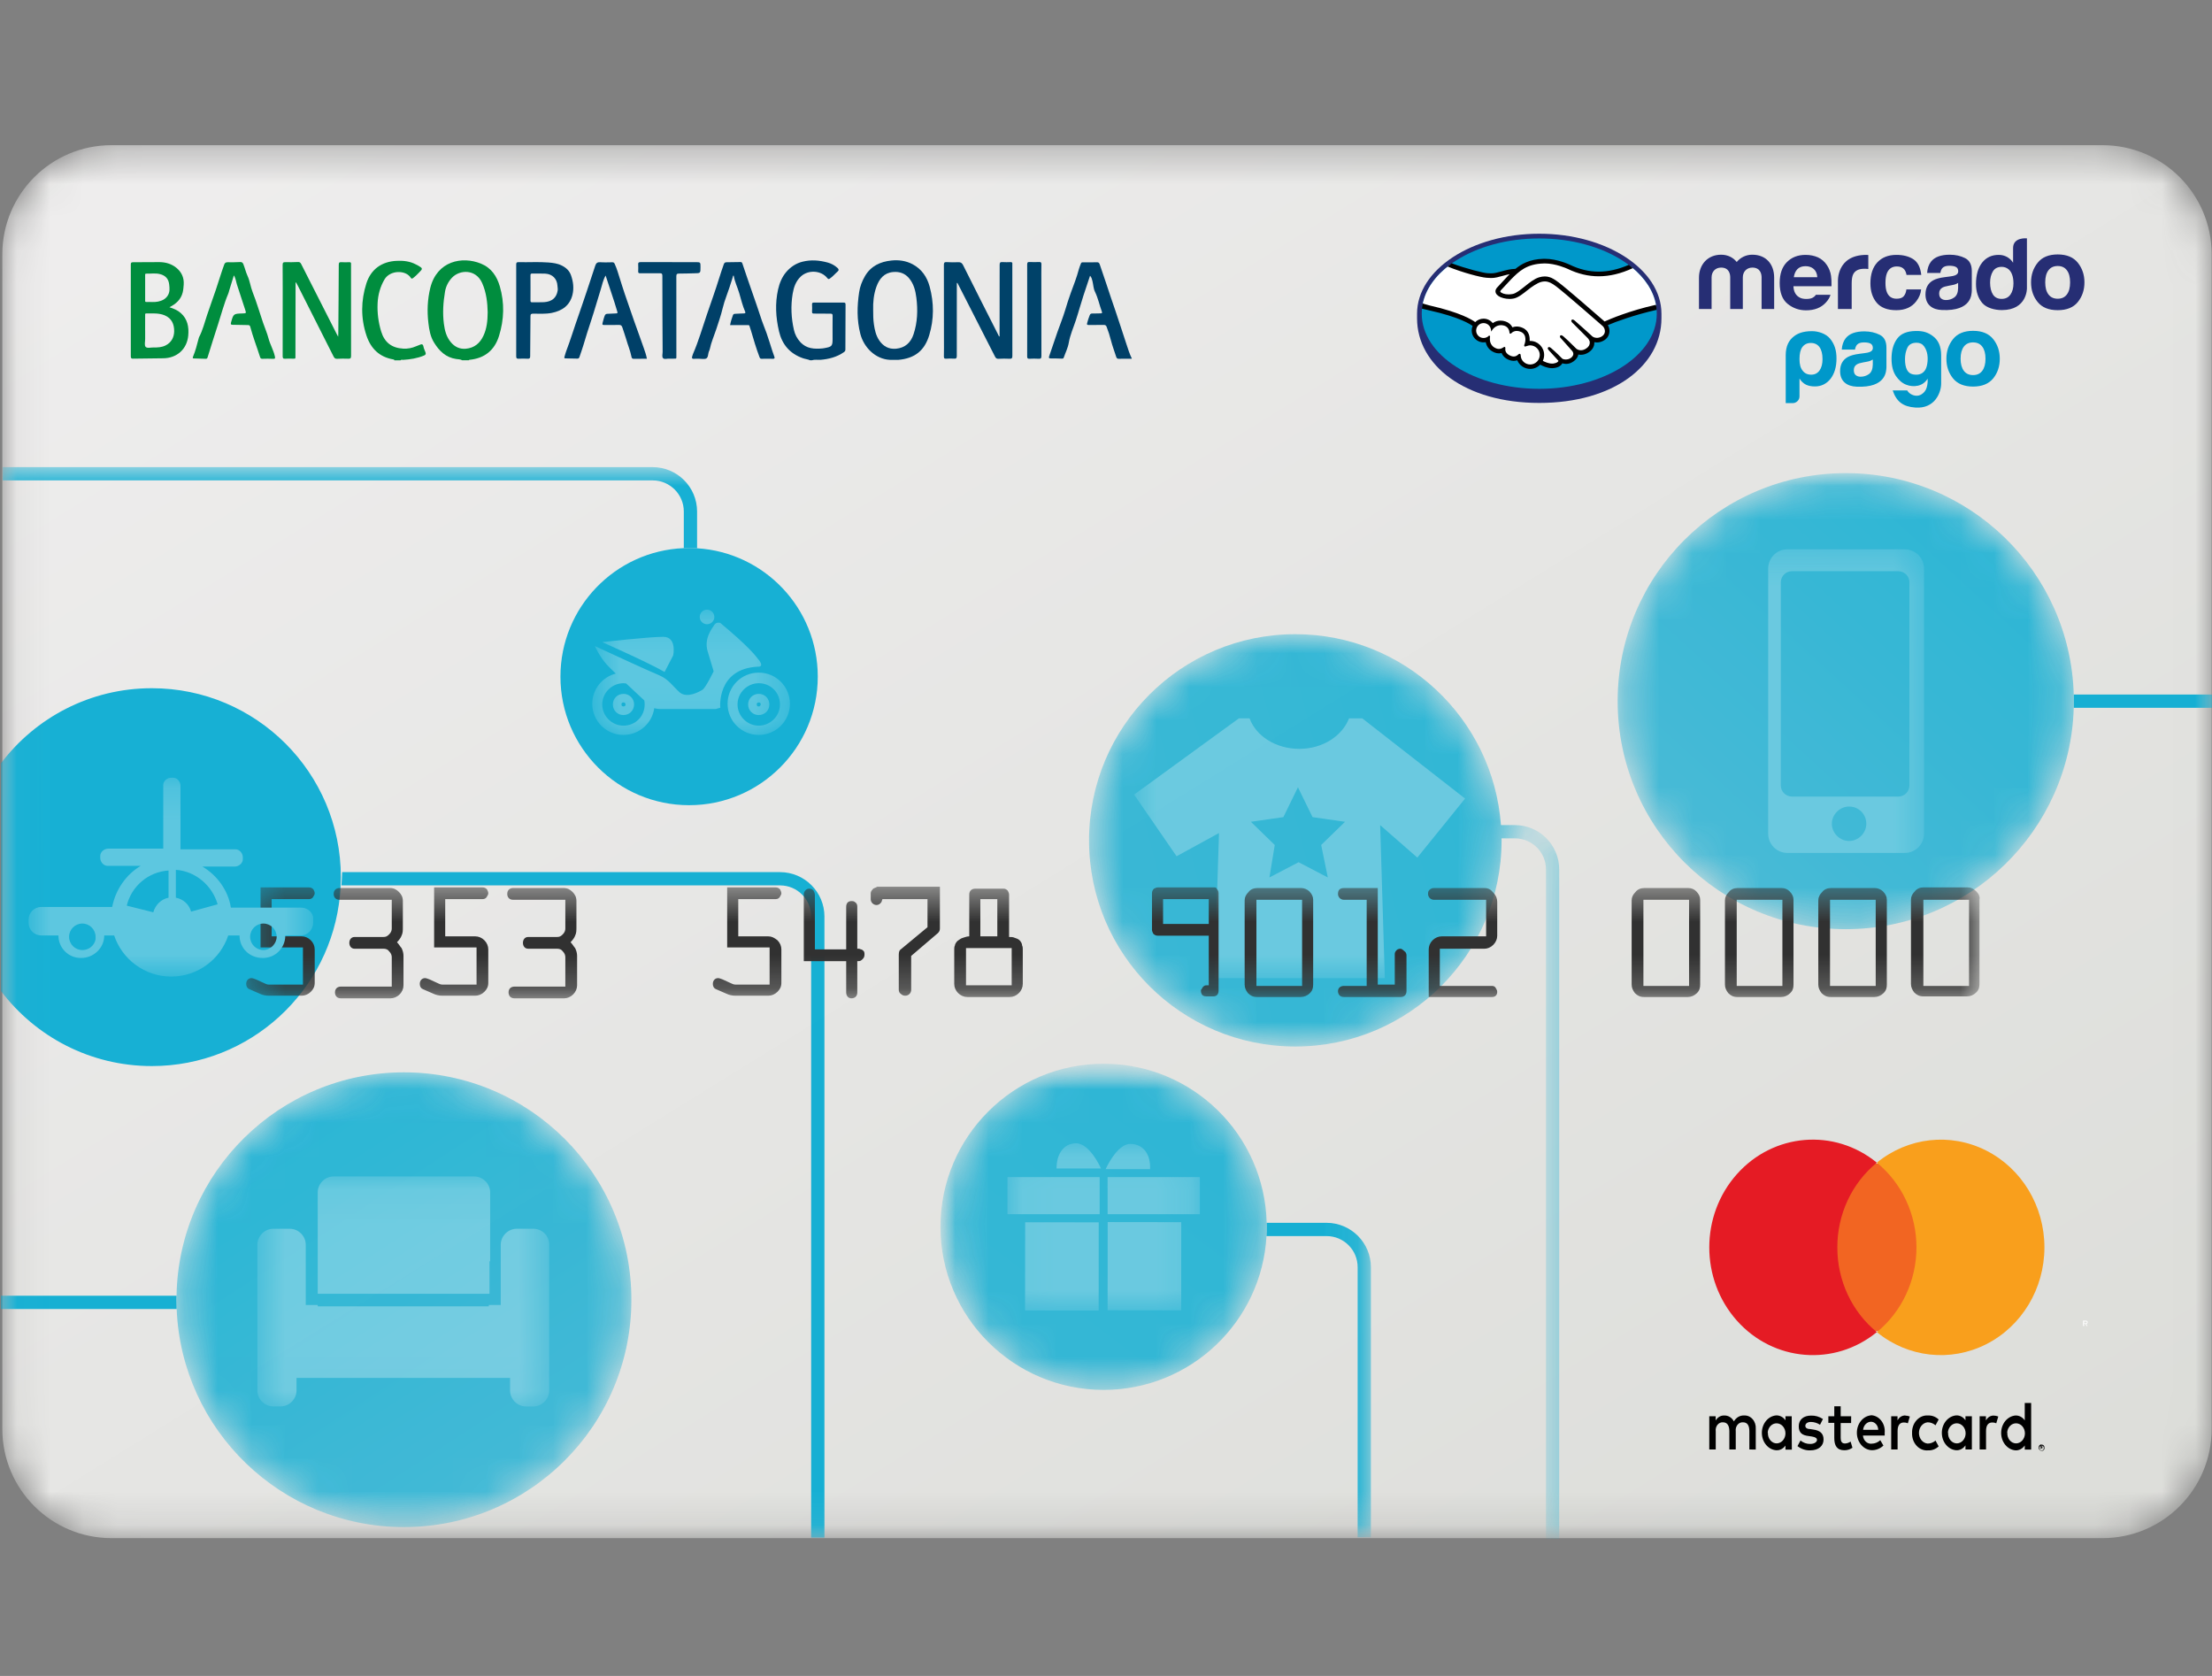
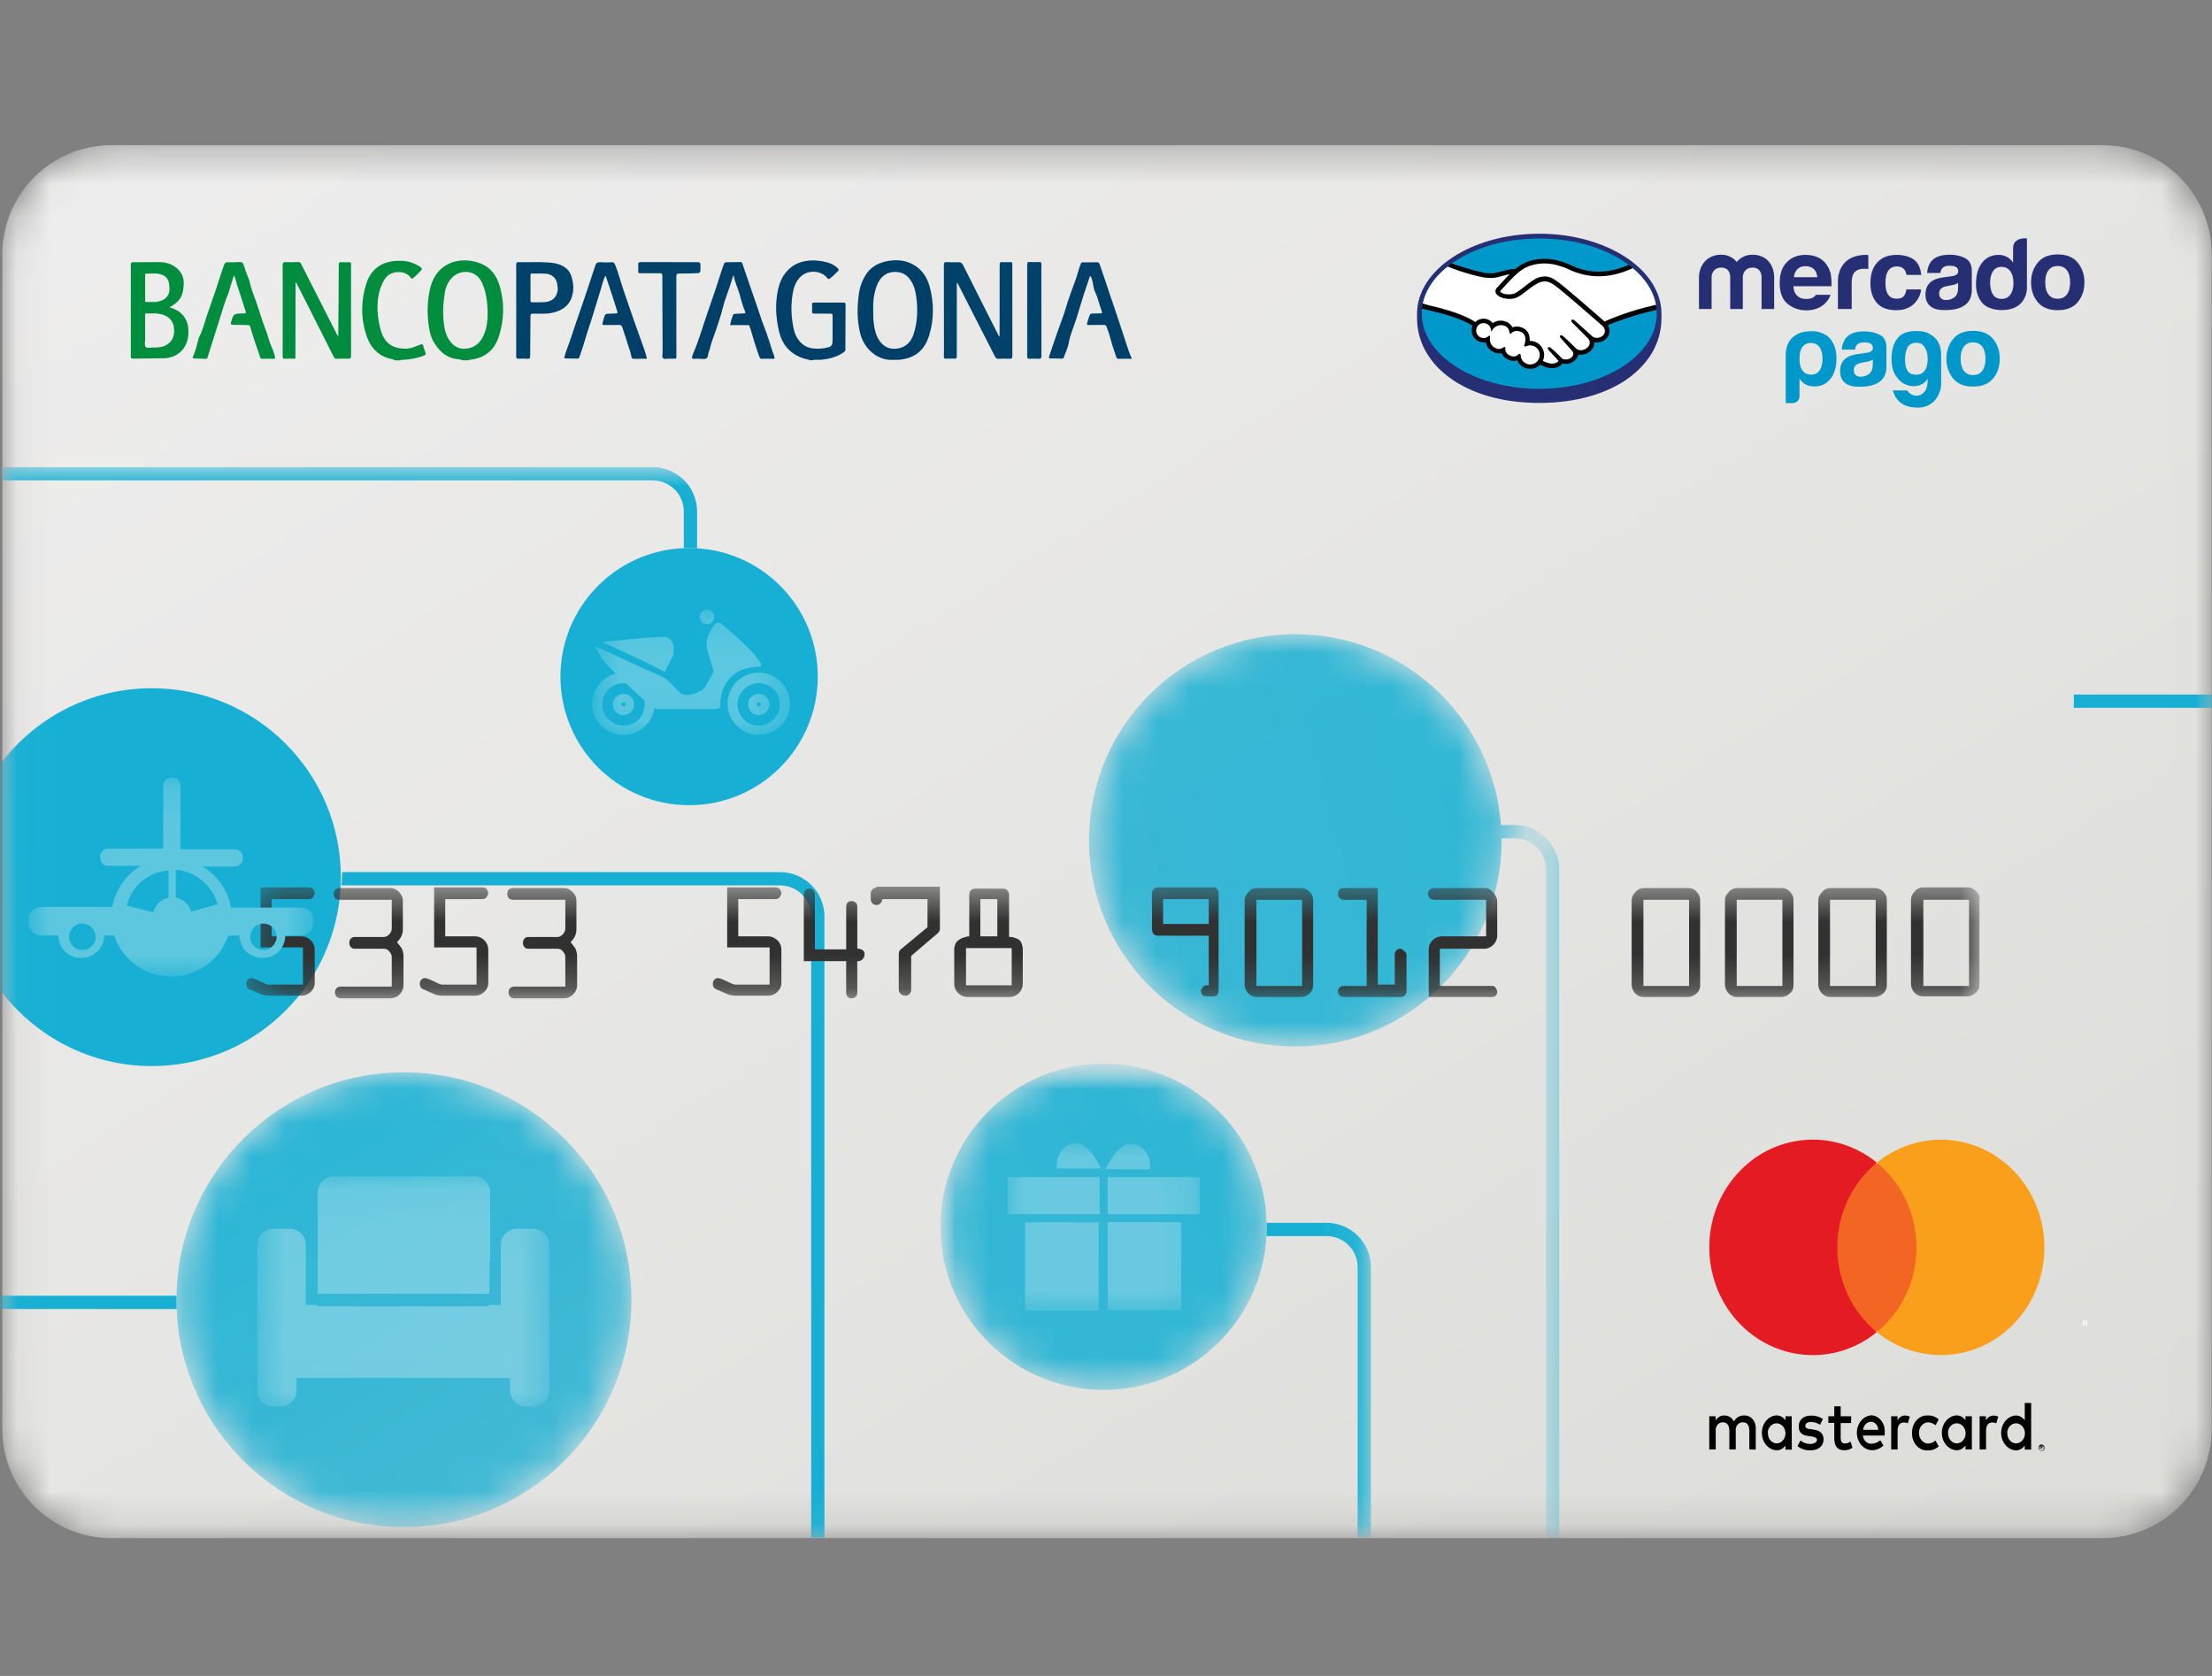
<svg xmlns="http://www.w3.org/2000/svg" xmlns:xlink="http://www.w3.org/1999/xlink" width="66px" height="50px" viewBox="0 0 66 50" version="1.1">
  <rect x="0" y="0" width="66" height="50" fill="#808080" stroke="none" />
  <title>1. Mercado-Pago</title>
  <desc>Created with Sketch.</desc>
  <defs>
    <path d="M3.325,41.669 C1.527,41.669 0.069,40.21 0.069,38.411 L0.069,3.371 C0.069,1.57 1.527,0.111 3.325,0.111 L62.735,0.111 C64.532,0.111 65.99,1.57 65.99,3.371 L65.99,38.411 C65.99,40.21 64.532,41.669 62.734,41.669 L3.325,41.669 Z" id="path-1" />
    <linearGradient x1="0.001%" y1="100.001%" x2="100%" y2="-0%" id="linearGradient-3">
      <stop stop-color="#EFEEEE" offset="0%" />
      <stop stop-color="#DCDDD9" offset="100%" />
    </linearGradient>
    <polygon id="path-4" points="0.024 32.063 66.024 32.063 66.024 0.087 0.024 0.087" />
    <path d="M13.198,21.384 L12.784,21.384 C12.551,24.568 9.894,27.08 6.648,27.08 C3.249,27.08 0.494,24.326 0.494,20.929 C0.494,17.532 3.249,14.778 6.648,14.778 C10.047,14.778 12.803,17.532 12.803,20.929 C12.803,20.949 12.801,20.969 12.801,20.989 L13.198,20.989 L13.2,20.989 C13.713,20.988 14.129,20.572 14.128,20.06 L14.128,0.087 L14.523,0.087 L14.523,20.059 C14.523,20.791 13.931,21.384 13.198,21.384" id="path-6" />
    <linearGradient x1="-271.531%" y1="-118.096%" x2="281.577%" y2="159.778%" id="linearGradient-8">
      <stop stop-color="#56BCD6" offset="0%" />
      <stop stop-color="#00ACD3" offset="100%" />
    </linearGradient>
    <polygon id="path-9" points="0.061 14.265 12.904 14.265 12.904 0.137 0.061 0.137" />
    <polygon id="path-11" points="0.061 14.265 12.904 14.265 12.904 0.137 0.061 0.137" />
    <polygon id="path-13" points="0.061 14.265 12.904 14.265 12.904 0.137 0.061 0.137" />
    <path d="M-28,-5 L-87.41,-5 C-89.207,-5 -90.665,-3.541 -90.665,-1.74 L-90.665,33.299 C-90.665,35.099 -89.208,36.558 -87.41,36.558 L-28,36.558 C-26.202,36.558 -24.744,35.099 -24.744,33.299 L-24.744,-1.74 C-24.744,-3.541 -26.202,-5 -28,-5" id="path-15" />
    <polygon id="path-17" points="0.061 14.265 12.904 14.265 12.904 0.137 0.061 0.137" />
    <path d="M9.794,5.519 C9.73,8.15 7.578,10.265 4.929,10.265 C2.241,10.265 0.061,8.087 0.061,5.399 C0.061,2.713 2.241,0.534 4.929,0.534 C7.524,0.534 9.646,2.565 9.789,5.123 C9.794,5.215 9.797,5.307 9.797,5.399 C9.797,5.439 9.795,5.479 9.794,5.519" id="path-19" />
    <linearGradient x1="-405.976%" y1="-551.373%" x2="302.108%" y2="382.5%" id="linearGradient-21">
      <stop stop-color="#56BCD6" offset="0%" />
      <stop stop-color="#00ACD3" offset="100%" />
    </linearGradient>
    <polygon id="path-22" points="0.06 5.891 5.798 5.891 5.798 0.9 0.06 0.9" />
    <path d="M7.052,14.008 C3.343,14.008 0.331,11.034 0.267,7.343 C0.267,7.303 0.264,7.264 0.264,7.225 C0.264,7.131 0.268,7.039 0.271,6.947 C0.417,3.329 3.396,0.441 7.052,0.441 C10.801,0.441 13.839,3.479 13.839,7.225 C13.839,10.971 10.801,14.008 7.052,14.008" id="path-24" />
    <linearGradient x1="140.718%" y1="-88.54%" x2="-15.668%" y2="150.303%" id="linearGradient-26">
      <stop stop-color="#56BCD6" offset="0%" />
      <stop stop-color="#00ACD3" offset="100%" />
    </linearGradient>
    <polygon id="path-27" points="0.401 0.952 0.599 0.952 0.599 0.754 0.401 0.754" />
-     <path d="M13.875,7.28 C13.771,10.946 10.766,13.885 7.073,13.885 C3.313,13.885 0.266,10.84 0.266,7.083 C0.266,3.325 3.313,0.279 7.073,0.279 C10.766,0.279 13.771,3.219 13.875,6.885 C13.877,6.951 13.88,7.016 13.88,7.083 C13.88,7.149 13.877,7.214 13.875,7.28" id="path-29" />
    <linearGradient x1="-46.026%" y1="-54.787%" x2="137.714%" y2="145.736%" id="linearGradient-31">
      <stop stop-color="#56BCD6" offset="0%" />
      <stop stop-color="#00ACD3" offset="100%" />
    </linearGradient>
    <polygon id="path-32" points="0.84 13.611 24.408 13.611 24.408 0.816 0.84 0.816" />
    <polygon id="path-34" points="0.839 13.611 24.408 13.611 24.408 0.816 0.839 0.816" />
    <polygon id="path-36" points="0.839 13.611 24.408 13.611 24.408 0.816 0.839 0.816" />
    <path d="M-33,-21 L-92.41,-21 C-94.207,-21 -95.665,-19.541 -95.665,-17.74 L-95.665,17.299 C-95.665,19.099 -94.208,20.558 -92.41,20.558 L-33,20.558 C-31.202,20.558 -29.744,19.099 -29.744,17.299 L-29.744,-17.74 C-29.744,-19.541 -31.202,-21 -33,-21" id="path-38" />
    <polygon id="path-40" points="0.84 13.611 24.408 13.611 24.408 0.816 0.84 0.816" />
    <polygon id="path-42" points="0.672 3.812 6.569 3.812 6.569 0.074 0.672 0.074" />
    <polygon id="path-44" points="0.672 3.812 6.569 3.812 6.569 0.073 0.672 0.073" />
    <polygon id="path-46" points="0.672 3.812 6.569 3.812 6.569 0.073 0.672 0.073" />
    <path d="M-17,-29 L-76.41,-29 C-78.207,-29 -79.665,-27.541 -79.665,-25.74 L-79.665,9.299 C-79.665,11.099 -78.208,12.558 -76.41,12.558 L-17,12.558 C-15.202,12.558 -13.744,11.099 -13.744,9.299 L-13.744,-25.74 C-13.744,-27.541 -15.202,-29 -17,-29" id="path-48" />
    <polygon id="path-50" points="0.672 3.812 6.569 3.812 6.569 0.074 0.672 0.074" />
    <polygon id="path-52" points="0.678 6.903 9.386 6.903 9.386 0.04 0.678 0.04" />
    <polygon id="path-54" points="0.346 3.546 52.068 3.546 52.068 0.216 0.346 0.216" />
    <polygon id="path-56" points="0.854 6.798 9.344 6.798 9.344 0.866 0.854 0.866" />
  </defs>
  <g id="1.-Mercado-Pago" stroke="none" stroke-width="1" fill="none" fill-rule="evenodd">
    <g id="Group-2">
      <rect id="Rectangle" fill-rule="nonzero" x="0" y="0" width="66" height="50" />
      <g id="Group" transform="translate(0, 4)">
        <g id="g10" transform="translate(33.5, 21) scale(-1, 1) rotate(-180) translate(-33.5, -21) ">
          <g id="g14-Clipped">
            <mask id="mask-2" fill="white">
              <use xlink:href="#path-1" />
            </mask>
            <g id="path16" />
            <g id="g22" mask="url(#mask-2)" fill="url(#linearGradient-3)" fill-rule="nonzero">
              <path d="M3.325,41.669 C1.527,41.669 0.069,40.21 0.069,38.411 L0.069,3.371 C0.069,1.57 1.527,0.111 3.325,0.111 L62.735,0.111 C64.532,0.111 65.99,1.57 65.99,3.371 L65.99,38.411 C65.99,40.21 64.532,41.669 62.734,41.669 L3.325,41.669 Z" id="path30" />
            </g>
          </g>
          <g id="g34">
            <g id="g40" transform="translate(41.927, 33.027)" fill="#262E74" fill-rule="nonzero">
              <path d="M4,6 C1.986,6 0.354,4.928 0.354,3.614 L0.354,3.475 C0.354,2.081 1.78,0.952 3.999,0.952 C6.232,0.952 7.646,2.081 7.646,3.475 L7.646,3.614 C7.646,4.928 6.014,6 4,6" id="path42" />
            </g>
            <g id="g44" transform="translate(41.928, 33.886)" fill="#0098CA" fill-rule="nonzero">
              <path d="M4,5 C2.063,5 0.493,3.996 0.493,2.756 C0.493,1.519 2.063,0.514 4,0.514 C5.936,0.514 7.506,1.519 7.506,2.756 C7.506,3.995 5.936,5 4,5" id="path46" />
            </g>
            <g id="g48" transform="translate(43.763, 36.351)" fill="#FFFFFF" fill-rule="nonzero">
              <path d="M1,1 C0.998,0.997 0.963,0.96 0.985,0.931 C1.041,0.86 1.212,0.82 1.385,0.859 C1.488,0.882 1.62,0.987 1.747,1.088 C1.887,1.198 2.023,1.308 2.162,1.353 C2.308,1.398 2.401,1.379 2.463,1.36 C2.531,1.34 2.611,1.295 2.738,1.199 C2.979,1.02 3.943,0.177 4.11,0.032 C4.244,0.092 4.84,0.349 5.651,0.528 C5.581,0.96 5.318,1.355 4.919,1.679 C4.363,1.446 3.685,1.324 3.021,1.648 C3.017,1.65 2.657,1.82 2.304,1.812 C1.776,1.799 1.548,1.571 1.307,1.33 L1,1 Z" id="path50" />
            </g>
            <g id="g52" transform="translate(41.833, 34.291)" fill="#FFFFFF" fill-rule="nonzero">
              <path d="M6,2 C5.989,2.01 4.866,2.993 4.612,3.184 C4.464,3.294 4.383,3.322 4.296,3.334 C4.252,3.339 4.189,3.331 4.146,3.319 C4.028,3.287 3.874,3.183 3.736,3.074 C3.594,2.961 3.46,2.854 3.335,2.826 C3.176,2.791 2.982,2.833 2.894,2.893 C2.857,2.917 2.832,2.945 2.82,2.974 C2.788,3.049 2.848,3.11 2.857,3.121 L3.168,3.455 C3.204,3.491 3.24,3.527 3.277,3.563 C3.178,3.549 3.085,3.524 2.994,3.5 C2.882,3.467 2.774,3.437 2.666,3.437 C2.619,3.437 2.375,3.478 2.329,3.49 C2.049,3.567 1.802,3.641 1.435,3.813 C0.994,3.485 0.699,3.075 0.614,2.624 C0.678,2.607 0.779,2.577 0.822,2.567 C1.819,2.345 2.13,2.117 2.186,2.069 C2.308,2.206 2.517,2.217 2.652,2.096 C2.672,2.079 2.688,2.06 2.703,2.039 C2.761,2.084 2.84,2.123 2.941,2.122 C2.987,2.122 3.035,2.114 3.084,2.098 C3.196,2.059 3.254,1.984 3.284,1.916 C3.322,1.933 3.368,1.946 3.423,1.946 C3.477,1.946 3.533,1.933 3.589,1.909 C3.772,1.831 3.801,1.65 3.785,1.514 C4.003,1.535 4.196,1.376 4.218,1.158 C4.219,1.146 4.22,1.133 4.22,1.121 C4.22,1.053 4.202,0.99 4.172,0.934 C4.231,0.901 4.383,0.825 4.515,0.842 C4.621,0.855 4.662,0.892 4.676,0.912 C4.686,0.926 4.697,0.942 4.687,0.954 L4.406,1.267 C4.406,1.267 4.359,1.31 4.375,1.327 C4.39,1.345 4.419,1.319 4.439,1.303 C4.582,1.183 4.757,1.002 4.757,1.002 C4.76,1.001 4.771,0.978 4.836,0.966 C4.892,0.956 4.99,0.962 5.059,1.018 C5.075,1.032 5.093,1.05 5.107,1.068 C5.106,1.067 5.105,1.066 5.104,1.066 C5.176,1.158 5.096,1.251 5.096,1.251 L4.768,1.62 C4.768,1.62 4.721,1.663 4.736,1.68 C4.751,1.695 4.781,1.673 4.802,1.656 C4.905,1.568 5.053,1.421 5.193,1.283 C5.222,1.263 5.345,1.187 5.508,1.294 C5.608,1.359 5.628,1.439 5.625,1.5 C5.618,1.58 5.556,1.637 5.556,1.637 L5.107,2.088 C5.107,2.088 5.06,2.129 5.076,2.149 C5.09,2.166 5.12,2.142 5.141,2.125 C5.284,2.005 5.671,1.65 5.671,1.65 C5.677,1.646 5.81,1.551 5.976,1.656 C6.034,1.694 6.072,1.751 6.075,1.817 C6.078,1.886 6.051,1.953 6,2" id="path54" />
            </g>
            <g id="g56" transform="translate(43.657, 34.719)" fill="#FFFFFF" fill-rule="nonzero">
              <path d="M2,1 C1.931,1.001 1.854,0.96 1.845,0.965 C1.839,0.969 1.849,0.997 1.855,1.013 C1.862,1.029 1.953,1.305 1.73,1.401 C1.56,1.474 1.455,1.391 1.419,1.354 C1.409,1.344 1.405,1.345 1.404,1.357 C1.401,1.407 1.379,1.542 1.231,1.587 C1.02,1.65 0.885,1.503 0.851,1.45 C0.835,1.572 0.732,1.664 0.609,1.664 C0.474,1.659 0.368,1.546 0.373,1.411 C0.378,1.283 0.48,1.18 0.608,1.175 C0.675,1.175 0.734,1.201 0.778,1.243 C0.779,1.242 0.78,1.24 0.779,1.235 C0.769,1.174 0.75,0.954 0.98,0.865 C1.072,0.829 1.151,0.855 1.216,0.901 C1.235,0.915 1.239,0.909 1.236,0.891 C1.228,0.834 1.238,0.713 1.408,0.645 C1.537,0.592 1.614,0.646 1.664,0.692 C1.686,0.711 1.691,0.708 1.693,0.678 C1.698,0.515 1.835,0.385 2,0.384 C2.17,0.384 2.309,0.522 2.309,0.692 C2.309,0.862 2.17,0.998 2,1" id="path58" />
            </g>
            <g id="g60" transform="translate(41.657, 34.126)" fill="#010101" fill-rule="nonzero">
              <path d="M4,1 C3.846,1 3.721,1.12 3.716,1.272 C3.715,1.285 3.714,1.319 3.684,1.319 C3.672,1.319 3.661,1.312 3.649,1.302 C3.615,1.271 3.572,1.238 3.509,1.238 C3.479,1.238 3.449,1.245 3.416,1.258 C3.254,1.324 3.251,1.436 3.258,1.48 C3.26,1.493 3.261,1.505 3.252,1.515 L3.242,1.524 L3.232,1.524 C3.224,1.524 3.215,1.521 3.204,1.513 C3.156,1.48 3.111,1.464 3.065,1.464 C3.039,1.464 3.013,1.469 2.988,1.479 C2.774,1.562 2.791,1.764 2.802,1.825 C2.803,1.838 2.8,1.848 2.792,1.854 L2.776,1.866 L2.763,1.853 C2.722,1.812 2.666,1.79 2.608,1.79 C2.485,1.791 2.386,1.89 2.387,2.013 C2.387,2.136 2.486,2.236 2.609,2.235 C2.72,2.235 2.814,2.152 2.829,2.042 L2.836,1.981 L2.869,2.032 C2.873,2.038 2.963,2.174 3.128,2.174 C3.159,2.174 3.192,2.168 3.225,2.159 C3.356,2.118 3.379,1.999 3.382,1.949 C3.385,1.92 3.405,1.918 3.409,1.918 C3.421,1.918 3.429,1.926 3.436,1.932 C3.478,1.977 3.537,2.001 3.599,2.001 C3.638,2.001 3.679,1.992 3.722,1.974 C3.931,1.884 3.836,1.618 3.835,1.615 C3.817,1.571 3.815,1.551 3.833,1.54 L3.842,1.536 L3.848,1.536 C3.856,1.536 3.868,1.54 3.889,1.547 C3.917,1.557 3.96,1.571 4,1.571 C4.158,1.569 4.286,1.441 4.286,1.286 C4.285,1.128 4.157,1 4,1 M7.772,2.63 C7.769,2.681 7.763,2.731 7.753,2.781 C6.96,2.605 6.368,2.35 6.219,2.283 C5.873,2.585 5.073,3.28 4.856,3.442 C4.733,3.536 4.649,3.585 4.574,3.606 C4.53,3.62 4.483,3.627 4.437,3.627 C4.381,3.627 4.322,3.618 4.26,3.599 C4.12,3.554 3.98,3.443 3.846,3.336 L3.84,3.331 C3.714,3.231 3.584,3.127 3.486,3.105 C3.443,3.096 3.398,3.091 3.354,3.091 C3.244,3.091 3.146,3.123 3.108,3.17 C3.103,3.178 3.106,3.19 3.121,3.208 L3.122,3.211 L3.428,3.539 C3.665,3.777 3.89,4.002 4.409,4.014 C4.417,4.014 4.426,4.015 4.435,4.015 C4.757,4.014 5.079,3.87 5.115,3.854 C5.419,3.706 5.73,3.631 6.044,3.631 C6.372,3.631 6.709,3.711 7.063,3.875 C7.023,3.909 6.982,3.941 6.94,3.972 C6.629,3.837 6.331,3.77 6.045,3.77 C5.753,3.77 5.46,3.84 5.176,3.979 C5.161,3.985 4.806,4.153 4.435,4.153 C4.426,4.153 4.415,4.153 4.405,4.153 C3.97,4.143 3.726,3.988 3.56,3.853 C3.399,3.849 3.262,3.81 3.138,3.776 C3.028,3.746 2.934,3.719 2.841,3.719 C2.804,3.719 2.734,3.722 2.728,3.723 C2.621,3.726 2.086,3.857 1.659,4.019 C1.616,3.988 1.573,3.956 1.533,3.924 C1.979,3.741 2.521,3.6 2.691,3.588 C2.739,3.586 2.79,3.58 2.841,3.58 C2.954,3.58 3.066,3.612 3.176,3.643 C3.24,3.66 3.312,3.68 3.388,3.695 L3.327,3.634 L3.018,3.301 C2.993,3.276 2.94,3.21 2.975,3.13 C2.989,3.097 3.018,3.066 3.057,3.04 C3.13,2.99 3.262,2.956 3.385,2.956 C3.431,2.956 3.475,2.961 3.516,2.97 C3.646,2.999 3.781,3.107 3.926,3.222 C4.04,3.313 4.203,3.429 4.327,3.463 C4.362,3.473 4.405,3.478 4.439,3.478 C4.45,3.478 4.46,3.478 4.469,3.477 C4.552,3.467 4.631,3.438 4.773,3.331 C5.027,3.14 6.149,2.158 6.161,2.148 C6.162,2.147 6.233,2.086 6.229,1.983 C6.226,1.926 6.194,1.875 6.14,1.84 C6.096,1.811 6.044,1.795 5.991,1.794 C5.917,1.794 5.864,1.829 5.861,1.832 C5.857,1.835 5.473,2.188 5.331,2.307 C5.308,2.325 5.286,2.341 5.264,2.341 C5.252,2.341 5.242,2.336 5.235,2.328 C5.213,2.301 5.237,2.262 5.267,2.237 L5.717,1.786 C5.717,1.785 5.772,1.733 5.778,1.664 C5.782,1.589 5.746,1.526 5.672,1.478 C5.619,1.442 5.565,1.425 5.513,1.425 C5.443,1.425 5.396,1.456 5.384,1.464 L5.319,1.527 C5.202,1.643 5.08,1.763 4.991,1.838 C4.97,1.855 4.946,1.872 4.925,1.872 C4.913,1.872 4.902,1.868 4.896,1.86 C4.886,1.849 4.879,1.828 4.903,1.795 C4.914,1.781 4.927,1.77 4.927,1.77 L5.255,1.401 C5.257,1.398 5.321,1.321 5.261,1.244 L5.25,1.229 C5.24,1.218 5.229,1.209 5.22,1.201 C5.163,1.154 5.088,1.149 5.06,1.149 C5.044,1.149 5.029,1.15 5.015,1.153 C4.982,1.159 4.961,1.168 4.95,1.18 L4.946,1.185 C4.929,1.203 4.763,1.372 4.627,1.486 C4.608,1.501 4.585,1.52 4.562,1.52 C4.551,1.52 4.54,1.515 4.533,1.507 C4.506,1.478 4.546,1.433 4.563,1.416 L4.844,1.108 C4.841,1.101 4.837,1.095 4.832,1.089 C4.822,1.075 4.789,1.042 4.687,1.028 C4.675,1.027 4.662,1.027 4.65,1.027 C4.546,1.027 4.435,1.078 4.377,1.108 C4.402,1.163 4.416,1.224 4.416,1.285 C4.416,1.516 4.229,1.702 4,1.703 L3.999,1.703 L3.983,1.703 C3.991,1.808 3.977,2.007 3.772,2.094 C3.718,2.119 3.658,2.132 3.598,2.133 C3.554,2.133 3.511,2.125 3.47,2.109 C3.428,2.192 3.354,2.254 3.266,2.283 C3.218,2.3 3.167,2.309 3.116,2.309 C3.031,2.309 2.953,2.285 2.883,2.234 C2.816,2.318 2.716,2.367 2.608,2.367 C2.515,2.367 2.426,2.33 2.359,2.264 C2.271,2.331 1.927,2.55 1.002,2.76 C0.957,2.77 0.854,2.8 0.792,2.818 C0.781,2.768 0.773,2.717 0.769,2.666 C0.769,2.666 0.938,2.626 0.973,2.618 C1.916,2.409 2.229,2.19 2.281,2.149 C2.206,1.968 2.293,1.761 2.474,1.686 C2.537,1.66 2.605,1.653 2.673,1.665 C2.702,1.521 2.796,1.413 2.939,1.357 C2.981,1.34 3.024,1.332 3.066,1.332 C3.093,1.332 3.12,1.335 3.146,1.342 C3.173,1.275 3.232,1.191 3.366,1.137 C3.412,1.118 3.46,1.108 3.505,1.108 C3.543,1.108 3.579,1.115 3.613,1.127 C3.678,0.971 3.83,0.869 3.999,0.868 C4.112,0.868 4.22,0.914 4.298,0.995 C4.365,0.958 4.507,0.89 4.651,0.89 C4.67,0.89 4.687,0.891 4.704,0.893 C4.848,0.911 4.914,0.967 4.944,1.011 C4.95,1.018 4.955,1.026 4.959,1.035 C4.992,1.025 5.03,1.017 5.072,1.017 C5.15,1.017 5.226,1.043 5.301,1.099 C5.375,1.152 5.427,1.229 5.435,1.294 C5.435,1.295 5.436,1.295 5.436,1.297 C5.461,1.292 5.486,1.289 5.513,1.289 C5.593,1.289 5.671,1.314 5.746,1.364 C5.892,1.459 5.917,1.583 5.914,1.665 C5.939,1.66 5.967,1.657 5.992,1.657 C6.067,1.657 6.141,1.68 6.212,1.725 C6.302,1.782 6.355,1.871 6.364,1.974 C6.37,2.043 6.354,2.113 6.316,2.174 C6.56,2.279 7.117,2.482 7.772,2.63" id="path62" />
            </g>
            <g id="g64" transform="translate(50.478, 35.889)" fill="#262E74" fill-rule="nonzero">
              <path d="M10,3 C10,3 9.587,3.044 9.587,2.712 L9.587,2.272 C9.543,2.344 9.481,2.403 9.408,2.444 C9.331,2.487 9.244,2.508 9.156,2.507 C8.951,2.507 8.787,2.431 8.665,2.278 C8.542,2.125 8.48,1.905 8.48,1.639 C8.48,1.409 8.543,1.22 8.667,1.072 C8.792,0.925 9.036,0.86 9.253,0.86 C10.009,0.86 10,1.508 10,1.508 L10,3 Z M9.508,1.323 C9.448,1.237 9.359,1.194 9.245,1.194 C9.129,1.194 9.043,1.237 8.986,1.324 C8.93,1.41 8.901,1.536 8.901,1.679 C8.901,1.813 8.929,1.925 8.985,2.016 C9.04,2.105 9.128,2.15 9.247,2.15 C9.326,2.15 9.394,2.125 9.454,2.076 C9.549,1.994 9.598,1.847 9.598,1.656 C9.598,1.52 9.568,1.409 9.508,1.322 L9.508,1.323 Z M2.458,0.892 L2.083,0.892 L2.083,1.836 C2.083,1.923 2.055,2.128 1.807,2.128 C1.643,2.128 1.523,2.009 1.523,1.836 L1.523,0.893 L1.147,0.893 L1.147,1.836 C1.147,1.923 1.122,2.128 0.875,2.128 C0.707,2.128 0.591,2.009 0.591,1.836 L0.591,0.893 L0.215,0.893 L0.215,1.828 C0.215,2.217 0.474,2.512 0.875,2.512 C1.074,2.512 1.235,2.429 1.341,2.295 C1.456,2.434 1.627,2.514 1.807,2.512 C2.217,2.512 2.458,2.229 2.458,1.828 L2.458,0.892 Z M3.704,1.317 C3.688,1.294 3.67,1.273 3.648,1.256 C3.59,1.207 3.511,1.192 3.418,1.192 C3.33,1.192 3.262,1.206 3.199,1.246 C3.098,1.308 3.04,1.415 3.033,1.571 L4.169,1.571 C4.171,1.706 4.166,1.809 4.155,1.881 C4.139,1.996 4.097,2.106 4.031,2.203 C3.965,2.304 3.872,2.384 3.763,2.434 C3.653,2.482 3.531,2.507 3.396,2.507 C3.167,2.507 2.981,2.436 2.838,2.291 C2.694,2.147 2.623,1.939 2.623,1.669 C2.623,1.381 2.702,1.173 2.861,1.045 C3.02,0.917 3.202,0.853 3.41,0.853 C3.661,0.853 3.856,0.929 3.997,1.081 C4.071,1.16 4.119,1.24 4.139,1.317 L3.703,1.317 L3.704,1.317 Z M3.152,2.082 C3.21,2.141 3.291,2.17 3.396,2.17 C3.491,2.17 3.572,2.143 3.638,2.087 C3.702,2.03 3.739,1.948 3.746,1.84 L3.044,1.84 C3.059,1.942 3.095,2.022 3.152,2.082 Z M5.212,2.507 C4.307,2.507 4.361,1.706 4.361,1.706 L4.361,0.892 L4.771,0.892 L4.771,1.655 C4.771,1.78 4.787,1.873 4.818,1.933 C4.875,2.04 4.985,2.093 5.149,2.093 C5.161,2.093 5.178,2.093 5.198,2.092 C5.218,2.091 5.24,2.089 5.267,2.086 L5.267,2.503 C5.248,2.505 5.236,2.506 5.231,2.506 C5.226,2.506 5.22,2.507 5.212,2.507 Z M6.119,2.162 C6.222,2.162 6.296,2.13 6.345,2.067 C6.378,2.021 6.398,1.968 6.407,1.91 L6.847,1.91 C6.823,2.132 6.745,2.288 6.614,2.375 C6.482,2.462 6.313,2.507 6.107,2.507 C5.865,2.507 5.675,2.432 5.536,2.283 C5.399,2.135 5.33,1.927 5.33,1.659 C5.33,1.422 5.392,1.229 5.517,1.08 C5.642,0.932 5.837,0.857 6.101,0.857 C6.365,0.857 6.565,0.946 6.7,1.125 C6.785,1.235 6.832,1.352 6.843,1.477 L6.403,1.477 C6.395,1.394 6.369,1.328 6.326,1.276 C6.284,1.225 6.213,1.199 6.111,1.199 C5.97,1.199 5.873,1.264 5.821,1.394 C5.793,1.463 5.779,1.555 5.779,1.669 C5.779,1.789 5.793,1.885 5.821,1.957 C5.875,2.094 5.975,2.162 6.119,2.162 Z M8.155,2.41 C8.021,2.478 7.869,2.512 7.697,2.512 C7.434,2.512 7.246,2.443 7.138,2.305 C7.069,2.217 7.031,2.105 7.022,1.968 L7.417,1.968 C7.427,2.028 7.446,2.076 7.476,2.112 C7.516,2.159 7.586,2.183 7.683,2.183 C7.771,2.183 7.837,2.171 7.882,2.146 C7.927,2.123 7.95,2.078 7.95,2.014 C7.95,1.962 7.92,1.923 7.861,1.898 C7.829,1.883 7.774,1.871 7.698,1.862 L7.559,1.844 C7.398,1.825 7.278,1.791 7.196,1.744 C7.047,1.658 6.973,1.52 6.973,1.327 C6.973,1.179 7.019,1.064 7.111,0.983 C7.204,0.902 7.322,0.868 7.465,0.862 C8.357,0.822 8.347,1.332 8.355,1.438 L8.355,2.025 C8.355,2.213 8.289,2.342 8.155,2.41 Z M7.947,1.519 C7.945,1.382 7.905,1.288 7.83,1.236 C7.758,1.185 7.672,1.158 7.584,1.159 C7.527,1.159 7.479,1.174 7.44,1.206 C7.401,1.236 7.381,1.287 7.381,1.357 C7.381,1.435 7.414,1.493 7.478,1.53 C7.516,1.552 7.578,1.571 7.666,1.586 L7.759,1.604 C7.806,1.612 7.842,1.621 7.869,1.632 C7.896,1.642 7.923,1.655 7.947,1.671 L7.947,1.519 Z M11.519,2.272 C11.388,2.437 11.187,2.52 10.919,2.52 C10.651,2.52 10.452,2.438 10.32,2.272 C10.188,2.107 10.123,1.913 10.123,1.688 C10.123,1.459 10.188,1.264 10.32,1.101 C10.452,0.938 10.651,0.857 10.919,0.857 C11.187,0.857 11.388,0.938 11.519,1.101 C11.65,1.264 11.716,1.459 11.716,1.688 C11.716,1.913 11.65,2.107 11.519,2.272 Z M11.192,1.326 C11.129,1.241 11.037,1.199 10.918,1.199 C10.799,1.199 10.707,1.241 10.643,1.326 C10.578,1.411 10.546,1.531 10.546,1.688 C10.546,1.844 10.578,1.964 10.643,2.048 C10.707,2.133 10.799,2.175 10.918,2.175 C11.037,2.175 11.129,2.133 11.192,2.048 C11.257,1.964 11.288,1.844 11.288,1.687 C11.288,1.531 11.257,1.411 11.192,1.326 Z" id="path66" />
            </g>
            <g id="g68" transform="translate(52.472, 32.883)" fill="#0098CA" fill-rule="nonzero">
              <path d="M7,3 C6.868,3.165 6.668,3.247 6.399,3.247 C6.132,3.247 5.932,3.165 5.801,3 C5.669,2.835 5.603,2.641 5.603,2.415 C5.603,2.187 5.669,1.991 5.801,1.828 C5.932,1.666 6.132,1.584 6.399,1.584 C6.668,1.584 6.867,1.666 7,1.828 C7.131,1.991 7.196,2.187 7.196,2.415 C7.196,2.641 7.131,2.835 7,3 Z M6.673,2.054 C6.609,1.969 6.519,1.927 6.399,1.927 C6.279,1.927 6.188,1.969 6.124,2.054 C6.06,2.139 6.027,2.259 6.027,2.415 C6.027,2.571 6.06,2.691 6.124,2.776 C6.188,2.86 6.279,2.902 6.398,2.902 C6.519,2.902 6.609,2.86 6.673,2.776 C6.737,2.691 6.77,2.571 6.77,2.415 C6.77,2.259 6.737,2.139 6.673,2.054 Z M3.614,3.129 C3.48,3.196 3.328,3.231 3.156,3.231 C2.892,3.231 2.705,3.162 2.597,3.024 C2.529,2.936 2.49,2.824 2.481,2.687 L2.876,2.687 C2.886,2.747 2.905,2.795 2.935,2.831 C2.976,2.878 3.045,2.902 3.143,2.902 C3.229,2.902 3.296,2.891 3.341,2.866 C3.386,2.841 3.409,2.797 3.409,2.733 C3.409,2.68 3.379,2.642 3.32,2.617 C3.287,2.602 3.233,2.59 3.156,2.581 L3.017,2.563 C2.857,2.543 2.737,2.51 2.655,2.463 C2.506,2.377 2.432,2.238 2.432,2.045 C2.432,1.897 2.478,1.782 2.57,1.702 C2.663,1.622 2.781,1.587 2.924,1.581 C3.816,1.541 3.806,2.051 3.814,2.157 L3.814,2.745 C3.814,2.933 3.748,3.062 3.614,3.129 Z M3.407,2.238 C3.404,2.101 3.364,2.007 3.29,1.955 C3.217,1.904 3.131,1.877 3.042,1.878 C2.986,1.878 2.938,1.893 2.899,1.924 C2.859,1.955 2.841,2.006 2.841,2.076 C2.841,2.154 2.872,2.212 2.938,2.25 C2.976,2.271 3.037,2.291 3.124,2.306 L3.218,2.323 C3.265,2.331 3.302,2.341 3.327,2.35 C3.354,2.361 3.38,2.374 3.407,2.39 L3.407,2.238 Z M5.044,1.719 L5.044,1.82 C4.974,1.708 4.878,1.64 4.757,1.611 C4.637,1.584 4.512,1.595 4.397,1.642 C4.28,1.689 4.178,1.778 4.093,1.906 C4.008,2.035 3.966,2.205 3.966,2.416 C3.966,2.662 4.021,2.86 4.134,3.013 C4.247,3.166 4.428,3.236 4.677,3.242 C4.922,3.249 5.064,3.193 5.204,3.087 C5.356,2.972 5.447,2.794 5.447,2.516 L5.447,1.677 C5.448,1.41 5.262,0.916 4.677,0.958 C4.314,0.983 4.113,1.132 4.001,1.469 L4.434,1.469 C4.465,1.414 4.513,1.371 4.579,1.341 C4.644,1.312 4.71,1.303 4.774,1.317 C4.839,1.331 4.898,1.37 4.952,1.433 C5.005,1.497 5.035,1.592 5.044,1.719 Z M4.368,2.403 C4.368,2.129 4.447,1.978 4.605,1.948 C4.763,1.919 4.88,1.956 4.956,2.058 C4.99,2.101 5.017,2.17 5.032,2.263 C5.048,2.357 5.049,2.449 5.035,2.54 C5.022,2.628 4.989,2.712 4.937,2.785 C4.886,2.855 4.812,2.892 4.712,2.892 C4.577,2.892 4.486,2.841 4.439,2.743 C4.392,2.643 4.368,2.53 4.368,2.403 Z M1.22,1.292 C1.22,1.237 1.2,1.189 1.159,1.149 C1.119,1.11 1.07,1.09 1.014,1.09 L0.809,1.09 L0.809,2.517 C0.809,2.794 0.903,2.968 1.057,3.085 C1.158,3.163 1.31,3.237 1.594,3.237 C1.785,3.237 2.01,3.162 2.131,3.015 C2.268,2.848 2.324,2.663 2.324,2.421 C2.324,2.171 2.264,1.968 2.144,1.813 C2.022,1.663 1.867,1.588 1.679,1.588 C1.578,1.588 1.489,1.605 1.413,1.641 C1.332,1.682 1.265,1.747 1.22,1.826 L1.22,1.292 Z M1.907,2.403 C1.907,2.558 1.877,2.677 1.817,2.761 C1.757,2.843 1.67,2.885 1.558,2.885 C1.449,2.885 1.364,2.843 1.304,2.761 C1.248,2.685 1.22,2.566 1.22,2.403 C1.22,2.252 1.249,2.139 1.311,2.063 C1.371,1.98 1.457,1.939 1.57,1.939 C1.674,1.939 1.757,1.98 1.817,2.063 C1.877,2.146 1.907,2.26 1.907,2.403 Z" id="path70" />
            </g>
            <g id="g72" transform="translate(11.79, 35.252)" fill="#008D3E" fill-rule="nonzero">
              <path d="M2,0 C1.944,0.033 1.88,0.028 1.82,0.038 C1.512,0.083 1.316,0.277 1.162,0.526 C1.05,0.705 1.016,0.909 0.992,1.111 C0.95,1.463 0.964,1.815 1.049,2.16 C1.249,2.962 1.998,3.114 2.563,2.882 C2.872,2.755 3.035,2.506 3.123,2.205 C3.267,1.711 3.252,1.214 3.099,0.724 C2.965,0.296 2.669,0.059 2.222,0.014 C2.211,0.012 2.202,0.011 2.197,0 L2,0 Z M2.761,1.434 C2.755,1.712 2.723,2.019 2.597,2.302 C2.408,2.729 1.926,2.705 1.697,2.464 C1.586,2.348 1.513,2.201 1.487,2.042 C1.434,1.726 1.413,1.408 1.454,1.089 C1.479,0.889 1.529,0.695 1.664,0.536 C1.78,0.398 1.93,0.327 2.112,0.344 C2.366,0.368 2.534,0.512 2.637,0.737 C2.735,0.949 2.759,1.175 2.761,1.434 Z" id="path74" />
            </g>
            <g id="g76" transform="translate(22.767, 34.297)" fill="#004068" fill-rule="nonzero">
              <path d="M11,1 C10.873,1 10.746,1.002 10.62,0.999 C10.574,0.997 10.552,1.012 10.538,1.055 C10.486,1.218 10.425,1.377 10.382,1.544 C10.347,1.683 10.304,1.82 10.251,1.954 C10.235,1.996 10.211,2.01 10.167,2.009 C10.017,2.006 9.868,2.01 9.718,2.007 C9.668,2.006 9.658,2.02 9.671,2.067 C9.692,2.146 9.717,2.223 9.747,2.298 C9.762,2.337 9.785,2.351 9.826,2.35 C9.907,2.348 9.988,2.354 10.069,2.354 C10.107,2.354 10.127,2.359 10.11,2.405 C10.038,2.6 9.997,2.807 9.905,2.997 C9.856,3.096 9.856,3.208 9.83,3.313 C9.815,3.369 9.805,3.427 9.757,3.477 C9.69,3.277 9.624,3.083 9.561,2.888 C9.48,2.642 9.414,2.391 9.332,2.144 C9.259,1.923 9.162,1.71 9.122,1.476 C9.096,1.324 9.023,1.181 8.972,1.034 C8.96,1 8.937,1.004 8.911,1.004 C8.803,1.006 8.693,1.012 8.584,1.01 C8.529,1.009 8.52,1.027 8.537,1.075 C8.62,1.316 8.7,1.558 8.784,1.798 C8.862,2.017 8.948,2.231 9.016,2.454 C9.067,2.625 9.12,2.795 9.182,2.963 C9.268,3.197 9.36,3.429 9.423,3.67 C9.438,3.729 9.464,3.785 9.485,3.842 C9.495,3.871 9.515,3.878 9.543,3.877 C9.685,3.877 9.827,3.875 9.969,3.878 C10.025,3.88 10.037,3.84 10.05,3.804 C10.116,3.616 10.179,3.427 10.242,3.238 C10.334,2.963 10.424,2.687 10.52,2.414 C10.634,2.085 10.735,1.753 10.847,1.423 C10.893,1.286 10.935,1.146 11,1.015 L11,1 Z M1.407,0.954 C1.336,0.985 1.259,0.991 1.186,1.017 C0.798,1.154 0.567,1.428 0.476,1.82 C0.38,2.233 0.355,2.65 0.449,3.069 C0.492,3.259 0.566,3.44 0.691,3.587 C0.818,3.735 0.977,3.845 1.175,3.895 C1.432,3.96 1.681,3.938 1.93,3.87 C2.038,3.841 2.138,3.786 2.22,3.711 C2.26,3.674 2.272,3.642 2.223,3.6 C2.146,3.534 2.083,3.454 1.998,3.396 C1.968,3.375 1.949,3.366 1.919,3.405 C1.735,3.639 1.35,3.662 1.127,3.454 C0.977,3.313 0.916,3.132 0.883,2.936 C0.824,2.574 0.84,2.215 0.922,1.858 C0.952,1.724 1.017,1.601 1.11,1.5 C1.295,1.295 1.533,1.286 1.782,1.309 C1.802,1.311 1.822,1.315 1.842,1.319 C2.055,1.358 2.075,1.381 2.075,1.592 C2.075,1.823 2.073,2.053 2.076,2.283 C2.076,2.333 2.062,2.345 2.013,2.345 C1.848,2.344 1.684,2.348 1.519,2.348 C1.478,2.348 1.46,2.357 1.462,2.402 C1.466,2.476 1.466,2.549 1.462,2.623 C1.46,2.668 1.48,2.676 1.52,2.676 C1.814,2.675 2.107,2.674 2.401,2.676 C2.446,2.676 2.462,2.667 2.462,2.618 C2.458,2.169 2.457,1.721 2.457,1.272 C2.457,1.233 2.438,1.216 2.41,1.195 C2.2,1.049 1.962,0.989 1.712,0.968 C1.625,0.964 1.538,0.982 1.452,0.954 L1.407,0.954 Z" id="path78" />
            </g>
            <g id="g80" transform="translate(10.768, 34.251)" fill="#008D3E" fill-rule="nonzero">
              <path d="M1,1 C0.997,1.019 0.983,1.023 0.968,1.026 C0.55,1.097 0.293,1.353 0.165,1.743 C-0.006,2.259 -9.7170004e-10,2.78 0.164,3.295 C0.3,3.718 0.624,3.947 1.067,3.967 C1.271,3.977 1.465,3.955 1.647,3.857 C1.665,3.848 1.684,3.84 1.701,3.83 C1.852,3.742 1.852,3.735 1.734,3.616 C1.677,3.558 1.62,3.5 1.555,3.452 C1.526,3.431 1.508,3.43 1.488,3.462 C1.342,3.699 0.871,3.697 0.704,3.412 C0.575,3.191 0.511,2.957 0.499,2.706 C0.485,2.422 0.521,2.138 0.603,1.866 C0.703,1.533 0.92,1.368 1.26,1.348 C1.398,1.339 1.526,1.366 1.651,1.42 C1.684,1.435 1.717,1.445 1.75,1.459 C1.807,1.485 1.851,1.494 1.867,1.409 C1.877,1.35 1.907,1.295 1.927,1.238 C1.946,1.19 1.933,1.162 1.881,1.141 C1.682,1.059 1.473,1.026 1.259,1.013 C1.234,1.012 1.204,1.027 1.183,0.999 L1,0.999 L1,1 Z" id="path82" />
            </g>
            <g id="g84" transform="translate(27.549, 34.557)" fill="#004269" fill-rule="nonzero">
              <path d="M1,3 L1,2.92 C0.999,2.221 0.998,1.522 0.999,0.823 C0.999,0.76 0.983,0.738 0.919,0.743 C0.841,0.748 0.762,0.748 0.684,0.742 C0.623,0.737 0.613,0.761 0.614,0.815 C0.618,0.982 0.616,1.149 0.616,1.317 C0.616,2.059 0.616,2.801 0.614,3.543 C0.614,3.605 0.629,3.626 0.693,3.623 C0.809,3.617 0.926,3.614 1.043,3.62 C1.116,3.623 1.152,3.6 1.187,3.533 C1.531,2.843 1.88,2.156 2.229,1.468 C2.239,1.447 2.244,1.421 2.276,1.399 L2.276,1.477 C2.277,2.166 2.279,2.855 2.278,3.544 C2.278,3.607 2.294,3.628 2.358,3.624 C2.439,3.618 2.521,3.62 2.602,3.623 C2.646,3.625 2.662,3.608 2.656,3.566 C2.655,3.556 2.656,3.546 2.656,3.536 C2.656,2.634 2.655,1.732 2.657,0.83 C2.657,0.764 2.646,0.736 2.572,0.74 C2.463,0.745 2.354,0.745 2.245,0.739 C2.193,0.737 2.166,0.752 2.141,0.801 C1.814,1.446 1.485,2.089 1.156,2.733 C1.111,2.823 1.064,2.912 1.018,3.002 L1,3" id="path86" />
            </g>
            <g id="g88" transform="translate(7.819, 34.569)" fill="#008C3F" fill-rule="nonzero">
              <path d="M1,3 L1,2.92 C0.999,2.223 0.998,1.527 0.996,0.83 C0.996,0.715 1.009,0.732 0.894,0.731 C0.825,0.73 0.757,0.736 0.688,0.729 C0.625,0.724 0.615,0.75 0.615,0.807 C0.617,1.247 0.616,1.688 0.616,2.129 C0.616,2.595 0.618,3.062 0.614,3.527 C0.614,3.597 0.634,3.612 0.699,3.609 C0.823,3.606 0.947,3.609 1.071,3.614 C1.122,3.617 1.146,3.597 1.168,3.553 C1.521,2.856 1.875,2.159 2.229,1.463 C2.239,1.443 2.25,1.424 2.271,1.386 C2.273,1.428 2.275,1.451 2.275,1.475 C2.28,2.159 2.287,2.842 2.289,3.527 C2.289,3.593 2.304,3.615 2.372,3.609 C2.447,3.603 2.524,3.605 2.6,3.609 C2.644,3.611 2.66,3.594 2.655,3.552 C2.653,3.542 2.655,3.531 2.655,3.521 C2.655,2.619 2.654,1.717 2.656,0.816 C2.656,0.745 2.637,0.725 2.568,0.729 C2.459,0.733 2.351,0.733 2.242,0.727 C2.183,0.723 2.159,0.747 2.134,0.795 C1.782,1.496 1.428,2.194 1.074,2.894 C1.055,2.931 1.035,2.966 1.016,3.003 L1,3" id="path90" />
            </g>
            <g id="g92" transform="translate(24.804, 35.264)" fill="#004068" fill-rule="nonzero">
              <path d="M2,0 L1.755,0 C1.311,0.019 0.968,0.378 0.866,0.775 C0.759,1.19 0.768,1.601 0.83,2.016 C0.855,2.188 0.917,2.348 1.004,2.498 C1.181,2.801 1.46,2.929 1.794,2.964 C2.014,2.987 2.229,2.957 2.427,2.852 C2.698,2.707 2.856,2.474 2.935,2.183 C3.065,1.7 3.067,1.214 2.922,0.737 C2.782,0.276 2.494,0.044 2,0 M1.249,1.484 C1.249,1.343 1.25,1.201 1.271,1.06 C1.295,0.894 1.331,0.73 1.425,0.588 C1.544,0.408 1.711,0.312 1.932,0.332 C2.202,0.358 2.372,0.515 2.454,0.764 C2.572,1.119 2.584,1.484 2.538,1.852 C2.512,2.061 2.462,2.26 2.326,2.428 C2.203,2.58 2.038,2.637 1.849,2.621 C1.575,2.598 1.431,2.419 1.345,2.179 C1.265,1.955 1.242,1.722 1.249,1.485" id="path94" />
            </g>
            <g id="g96" transform="translate(3.055, 34.834)" fill="#008D3E" fill-rule="nonzero">
              <path d="M2,2 C2.128,1.958 2.246,1.911 2.341,1.825 C2.542,1.646 2.584,1.41 2.562,1.16 C2.527,0.75 2.223,0.479 1.81,0.477 C1.514,0.475 1.217,0.471 0.92,0.466 C0.865,0.464 0.848,0.478 0.848,0.537 C0.85,1.449 0.85,2.36 0.848,3.272 C0.848,3.323 0.857,3.342 0.914,3.342 C1.176,3.341 1.44,3.348 1.704,3.346 C1.888,3.344 2.06,3.295 2.205,3.178 C2.365,3.048 2.441,2.879 2.426,2.671 C2.42,2.595 2.415,2.52 2.397,2.445 C2.344,2.231 2.199,2.1 2,2 M1.276,1.313 C1.276,1.227 1.275,1.14 1.276,1.054 C1.277,0.974 1.248,0.865 1.289,0.819 C1.336,0.767 1.446,0.802 1.53,0.8 C1.652,0.797 1.776,0.805 1.885,0.86 C2.055,0.946 2.14,1.099 2.142,1.286 C2.143,1.492 2.07,1.667 1.862,1.757 C1.683,1.833 1.494,1.813 1.307,1.815 C1.265,1.815 1.276,1.783 1.276,1.761 C1.275,1.611 1.275,1.462 1.275,1.313 M1.276,2.579 L1.276,2.207 C1.276,2.183 1.269,2.155 1.311,2.157 C1.427,2.162 1.544,2.144 1.659,2.168 C1.773,2.192 1.876,2.236 1.947,2.343 C2.018,2.452 2.006,2.564 1.993,2.679 C1.975,2.845 1.886,2.944 1.725,2.987 C1.587,3.024 1.448,2.998 1.31,3.002 C1.268,3.004 1.276,2.975 1.276,2.952 L1.276,2.579" id="path98" />
            </g>
            <g id="g100" transform="translate(16.07, 34.78)" fill="#004068" fill-rule="nonzero">
              <path d="M2,3 C1.922,2.864 1.897,2.721 1.854,2.584 C1.757,2.277 1.671,1.967 1.57,1.662 C1.489,1.417 1.409,1.172 1.338,0.925 C1.304,0.806 1.258,0.691 1.221,0.573 C1.209,0.537 1.194,0.519 1.153,0.521 C1.039,0.525 0.925,0.527 0.811,0.528 C0.774,0.528 0.758,0.535 0.772,0.575 C0.789,0.625 0.799,0.678 0.818,0.727 C0.958,1.093 1.069,1.468 1.201,1.836 C1.283,2.065 1.357,2.298 1.437,2.528 C1.524,2.783 1.604,3.04 1.691,3.295 C1.716,3.37 1.754,3.403 1.839,3.397 C1.957,3.388 2.077,3.393 2.196,3.395 C2.234,3.396 2.253,3.385 2.27,3.349 C2.336,3.206 2.378,3.056 2.425,2.907 C2.474,2.753 2.521,2.599 2.573,2.446 C2.664,2.176 2.757,1.907 2.852,1.639 C2.946,1.372 3.045,1.107 3.137,0.841 C3.173,0.737 3.211,0.633 3.232,0.517 C3.095,0.517 2.963,0.518 2.832,0.516 C2.781,0.516 2.775,0.556 2.769,0.587 C2.734,0.764 2.662,0.928 2.614,1.101 C2.581,1.22 2.534,1.335 2.499,1.453 C2.481,1.508 2.455,1.528 2.396,1.526 C2.251,1.521 2.107,1.526 1.963,1.524 C1.915,1.523 1.893,1.53 1.909,1.586 C1.93,1.659 1.945,1.733 1.974,1.804 C1.99,1.84 2.012,1.858 2.054,1.858 C2.14,1.859 2.226,1.868 2.312,1.87 C2.347,1.871 2.362,1.876 2.35,1.918 C2.246,2.279 2.117,2.631 2,3" id="path102" />
            </g>
            <g id="g104" transform="translate(4.978, 34.785)" fill="#008D3E" fill-rule="nonzero">
              <path d="M2,3 C1.951,2.838 1.907,2.695 1.862,2.551 C1.852,2.517 1.845,2.481 1.831,2.45 C1.707,2.159 1.63,1.852 1.532,1.553 C1.422,1.222 1.322,0.889 1.217,0.558 C1.207,0.522 1.192,0.509 1.155,0.511 C1.041,0.516 0.927,0.519 0.813,0.521 C0.776,0.521 0.764,0.529 0.78,0.57 C0.853,0.744 0.9,0.927 0.947,1.11 C0.951,1.125 0.954,1.141 0.96,1.153 C1.071,1.363 1.126,1.592 1.2,1.814 C1.284,2.065 1.375,2.313 1.46,2.563 C1.544,2.815 1.62,3.068 1.71,3.317 C1.729,3.37 1.755,3.392 1.814,3.391 C1.938,3.387 2.062,3.392 2.186,3.397 C2.238,3.4 2.264,3.381 2.283,3.334 C2.329,3.22 2.356,3.096 2.407,2.986 C2.479,2.831 2.496,2.663 2.558,2.505 C2.677,2.206 2.766,1.895 2.87,1.59 C2.922,1.434 2.991,1.283 3.032,1.125 C3.081,0.938 3.182,0.772 3.223,0.584 C3.234,0.531 3.238,0.506 3.169,0.51 C3.063,0.515 2.957,0.515 2.851,0.511 C2.81,0.51 2.793,0.525 2.782,0.562 C2.687,0.863 2.571,1.157 2.49,1.462 C2.479,1.507 2.459,1.517 2.417,1.517 C2.268,1.518 2.119,1.525 1.969,1.525 C1.916,1.526 1.899,1.536 1.915,1.593 C1.988,1.855 1.986,1.856 2.261,1.864 C2.37,1.868 2.372,1.869 2.338,1.973 C2.258,2.223 2.173,2.471 2.093,2.722 C2.064,2.809 2.059,2.904 2,3" id="path106" />
            </g>
            <g id="g108" transform="translate(19.784, 34.301)" fill="#004068" fill-rule="nonzero">
              <path d="M2,2 C2.021,2.114 2.051,2.202 2.083,2.291 C2.095,2.324 2.113,2.336 2.149,2.337 C2.237,2.339 2.326,2.348 2.415,2.349 C2.455,2.35 2.464,2.365 2.45,2.399 C2.372,2.578 2.327,2.767 2.273,2.953 C2.222,3.129 2.136,3.292 2.109,3.475 C2.103,3.475 2.096,3.474 2.09,3.474 C2.08,3.439 2.071,3.403 2.06,3.368 C2.008,3.199 1.951,3.032 1.891,2.866 C1.846,2.746 1.808,2.624 1.777,2.499 C1.726,2.283 1.651,2.074 1.583,1.864 C1.52,1.673 1.436,1.488 1.396,1.29 C1.39,1.258 1.373,1.229 1.362,1.198 C1.341,1.131 1.347,1.037 1.29,1.005 C1.235,0.976 1.152,0.997 1.081,0.996 C1.033,0.995 0.984,1 0.937,0.995 C0.858,0.985 0.852,1.021 0.874,1.082 C0.881,1.101 0.885,1.121 0.893,1.139 C1.059,1.521 1.174,1.922 1.308,2.316 C1.43,2.676 1.561,3.034 1.673,3.398 C1.717,3.538 1.763,3.677 1.812,3.815 C1.828,3.861 1.852,3.875 1.9,3.875 C2.035,3.875 2.168,3.877 2.303,3.881 C2.338,3.882 2.355,3.874 2.367,3.836 C2.455,3.578 2.54,3.319 2.631,3.063 C2.741,2.751 2.848,2.439 2.951,2.125 C2.992,2.002 3.045,1.886 3.087,1.764 C3.149,1.586 3.204,1.404 3.262,1.225 C3.281,1.167 3.303,1.111 3.322,1.054 C3.334,1.016 3.329,0.993 3.278,0.995 C3.167,0.998 3.056,0.997 2.944,0.995 C2.908,0.994 2.893,1.006 2.879,1.041 C2.78,1.303 2.7,1.571 2.622,1.84 C2.609,1.884 2.591,1.926 2.58,1.97 C2.57,2.012 2.538,1.999 2.513,1.999 C2.344,2 2.175,2 2,2" id="path110" />
            </g>
            <g id="g112" transform="translate(14.648, 35.108)" fill="#004269" fill-rule="nonzero">
              <path d="M16,3 C16,3.059 16.014,3.079 16.075,3.075 C16.168,3.07 16.262,3.071 16.356,3.075 C16.408,3.077 16.426,3.062 16.425,3.008 C16.421,2.831 16.423,2.654 16.423,2.476 C16.423,1.742 16.422,1.007 16.425,0.272 C16.425,0.205 16.408,0.185 16.341,0.189 C16.25,0.195 16.158,0.194 16.067,0.189 C16.014,0.187 16,0.204 16,0.257 C16.002,0.715 16.001,1.174 16.001,1.632 C16.001,2.088 16.002,2.544 16,3 Z M5.315,0.192 C5.263,0.197 5.18,0.164 5.138,0.204 C5.095,0.245 5.123,0.329 5.123,0.394 C5.119,1.149 5.115,1.904 5.115,2.659 C5.115,2.728 5.096,2.742 5.031,2.74 C4.839,2.736 4.646,2.741 4.454,2.739 C4.408,2.739 4.391,2.751 4.394,2.799 C4.397,2.864 4.398,2.931 4.394,2.996 C4.389,3.056 4.408,3.073 4.469,3.072 C5.014,3.07 5.558,3.071 6.103,3.071 C6.253,3.071 6.253,3.071 6.253,2.922 C6.253,2.741 6.253,2.741 6.075,2.739 C5.923,2.736 5.771,2.729 5.619,2.73 C5.553,2.731 5.531,2.716 5.532,2.645 C5.534,1.859 5.533,1.074 5.533,0.289 C5.533,0.177 5.544,0.194 5.435,0.192 C5.399,0.192 5.364,0.192 5.315,0.192 Z M0.755,1.632 C0.755,2.087 0.756,2.543 0.754,2.999 C0.754,3.055 0.767,3.072 0.825,3.071 C1.121,3.063 1.417,3.084 1.713,3.061 C1.85,3.05 1.985,3.034 2.11,2.972 C2.242,2.907 2.344,2.816 2.392,2.672 C2.457,2.483 2.48,2.292 2.433,2.098 C2.354,1.777 2.125,1.619 1.816,1.557 C1.63,1.52 1.443,1.535 1.256,1.534 C1.197,1.533 1.18,1.519 1.18,1.458 C1.179,1.061 1.173,0.663 1.171,0.266 C1.171,0.207 1.157,0.187 1.096,0.19 C1.007,0.195 0.919,0.195 0.83,0.19 C0.771,0.187 0.753,0.203 0.754,0.265 C0.756,0.721 0.755,1.176 0.755,1.632 Z M1.181,2.299 C1.181,2.175 1.182,2.051 1.18,1.928 C1.18,1.891 1.187,1.872 1.229,1.873 C1.348,1.876 1.467,1.87 1.586,1.877 C1.824,1.894 1.955,2.009 1.991,2.222 C2,2.271 1.987,2.318 1.985,2.366 C1.974,2.574 1.836,2.715 1.625,2.728 C1.495,2.735 1.363,2.729 1.231,2.731 C1.19,2.732 1.18,2.717 1.18,2.678 C1.182,2.552 1.181,2.425 1.181,2.299 Z" id="path114" />
            </g>
            <g id="g452-Clipped">
              <mask id="mask-5" fill="white">
                <use xlink:href="#path-4" />
              </mask>
              <g id="path120" />
              <g id="g452" opacity="0.9" mask="url(#mask-5)">
                <g transform="translate(-1, -1)">
                  <g id="g274" transform="translate(46.524, 1.087)">
-                     <path d="M1,0 L0.999,0 L1,0 Z" id="path272" fill="#00AAD2" fill-rule="nonzero" />
+                     <path d="M1,0 L0.999,0 Z" id="path272" fill="#00AAD2" fill-rule="nonzero" />
                  </g>
                  <g id="g282-Clipped" transform="translate(33, 1)">
                    <mask id="mask-7" fill="white">
                      <use xlink:href="#path-6" />
                    </mask>
                    <g id="path124" />
                    <g id="g278" mask="url(#mask-7)" fill="url(#linearGradient-8)" fill-rule="nonzero">
                      <path d="M13.198,21.384 L12.784,21.384 C12.551,24.568 9.894,27.08 6.648,27.08 C3.249,27.08 0.494,24.326 0.494,20.929 C0.494,17.532 3.249,14.778 6.648,14.778 C10.047,14.778 12.803,17.532 12.803,20.929 C12.803,20.949 12.801,20.969 12.801,20.989 L13.198,20.989 L13.2,20.989 C13.713,20.988 14.129,20.572 14.128,20.06 L14.128,0.087 L14.523,0.087 L14.523,20.059 C14.523,20.791 13.931,21.384 13.198,21.384" id="path276" />
                    </g>
                  </g>
                  <g id="g320-Clipped" transform="translate(29, 1)">
                    <g id="g158-Clipped">
                      <mask id="mask-10" fill="white">
                        <use xlink:href="#path-9" />
                      </mask>
                      <g id="path134" />
                      <mask id="mask-12" fill="white">
                        <use xlink:href="#path-11" />
                      </mask>
                      <g id="path144" />
                      <g id="g152-Clipped" mask="url(#mask-12)">
                        <mask id="mask-14" fill="white">
                          <use xlink:href="#path-13" />
                        </mask>
                        <g id="path138" />
                        <mask id="mask-16" fill="white">
                          <use xlink:href="#path-15" />
                        </mask>
                        <g id="path148" />
                      </g>
                    </g>
                    <g id="g316-Clipped">
                      <mask id="mask-18" fill="white">
                        <use xlink:href="#path-17" />
                      </mask>
                      <g id="path162" />
                      <g id="g316" mask="url(#mask-18)">
                        <g transform="translate(0, -1)">
                          <g id="g292" transform="translate(9.578, 0.519)">
                            <path d="M2,10 L0.216,10 C0.217,9.96 0.219,9.921 0.219,9.881 C0.219,9.788 0.216,9.696 0.211,9.604 L2,9.604 L2.003,9.604 C2.516,9.604 2.931,9.188 2.931,8.675 L2.931,0.618 L3.326,0.618 L3.326,8.675 C3.326,9.406 2.732,10 2,10" id="path290" fill="#00AAD2" fill-rule="nonzero" />
                          </g>
                          <g id="g300-Clipped" transform="translate(0, 5)">
                            <mask id="mask-20" fill="white">
                              <use xlink:href="#path-19" />
                            </mask>
                            <g id="path166" />
                            <g id="g296" mask="url(#mask-20)" fill="url(#linearGradient-21)" fill-rule="nonzero">
                              <path d="M9.794,5.519 C9.73,8.15 7.578,10.265 4.929,10.265 C2.241,10.265 0.061,8.087 0.061,5.399 C0.061,2.713 2.241,0.534 4.929,0.534 C7.524,0.534 9.646,2.565 9.789,5.123 C9.794,5.215 9.797,5.307 9.797,5.399 C9.797,5.439 9.795,5.479 9.794,5.519" id="path294" />
                            </g>
                          </g>
                          <g id="g310-Clipped" transform="translate(2, 7)">
                            <mask id="mask-23" fill="white">
                              <use xlink:href="#path-22" />
                            </mask>
                            <g id="path176" />
                            <g id="g308" mask="url(#mask-23)" fill="#5DC7E0" fill-rule="nonzero">
                              <g transform="translate(-0.882, 0.892)" id="path306">
                                <path d="M3,5 C2.604,5 2.406,4.664 2.406,4.248 L3.732,4.248 C3.732,4.248 3.416,4.98 3,5 Z M4.603,4.98 C4.207,4.98 3.871,4.229 3.871,4.229 L5.197,4.229 C5.216,4.644 5.018,4.98 4.603,4.98 Z M3.93,0.018 L3.932,2.649 L6.127,2.646 L6.125,0.015 L3.93,0.018 Z M1.467,0.011 L1.47,2.643 L3.665,2.641 L3.663,0.009 L1.467,0.011 Z M3.93,3.991 L6.681,3.991 L6.681,2.884 L3.93,2.884 L3.93,3.991 Z M0.942,3.991 L3.693,3.991 L3.693,2.884 L0.942,2.884 L0.942,3.991 Z" />
                              </g>
                            </g>
                          </g>
                        </g>
                      </g>
                    </g>
                  </g>
                  <g id="g326" transform="translate(0.267, 7.343)">
                    <path d="M6,1 L0.757,1 L0.757,0.604 L6.004,0.604 C6,0.696 5.997,0.788 5.997,0.882 C5.997,0.921 6,0.96 6,1" id="path324" fill="#00AAD2" fill-rule="nonzero" />
                  </g>
                  <g id="g334-Clipped" transform="translate(6, 1)">
                    <mask id="mask-25" fill="white">
                      <use xlink:href="#path-24" />
                    </mask>
                    <g id="path180" />
                    <g id="g330" mask="url(#mask-25)" fill="url(#linearGradient-26)" fill-rule="nonzero">
                      <path d="M7.052,14.008 C3.343,14.008 0.331,11.034 0.267,7.343 C0.267,7.303 0.264,7.264 0.264,7.225 C0.264,7.131 0.268,7.039 0.271,6.947 C0.417,3.329 3.396,0.441 7.052,0.441 C10.801,0.441 13.839,3.479 13.839,7.225 C13.839,10.971 10.801,14.008 7.052,14.008" id="path328" />
                    </g>
                  </g>
                  <g id="g344-Clipped" transform="translate(8, 19)">
                    <mask id="mask-28" fill="white">
                      <use xlink:href="#path-27" />
                    </mask>
                    <g id="path190" />
                    <g id="g342" mask="url(#mask-28)" fill="#FFFFFF" fill-rule="nonzero">
                      <g transform="translate(-0.499, -0.048)" id="path340">
                        <path d="M1,1 C1.055,1 1.099,0.955 1.099,0.9 C1.099,0.846 1.055,0.802 1,0.802 C0.945,0.802 0.901,0.846 0.901,0.9 C0.901,0.955 0.945,1 1,1" />
                      </g>
                    </g>
                  </g>
                  <g id="g352" transform="translate(0.53, 14.468)">
                    <path d="M5,12 C3.162,12 1.53,11.122 0.5,9.762 L0.5,6.226 L0.5,5.83 C0.5,4.586 0.5,3.433 0.499,2.966 C1.529,1.606 3.162,0.727 5,0.727 C7.935,0.727 10.345,2.967 10.614,5.83 C10.626,5.96 10.633,6.092 10.636,6.226 C10.637,6.271 10.64,6.317 10.64,6.363 C10.64,9.477 8.115,12 5,12" id="path350" fill="#00AAD2" fill-rule="nonzero" />
                  </g>
                  <g id="g356" transform="translate(10.273, 0.981)">
                    <path d="M14,20 L0.936,20 C0.933,19.867 0.925,19.735 0.913,19.604 L14,19.604 L14.002,19.604 C14.515,19.604 14.93,19.188 14.93,18.675 L14.93,0.146 L15.326,0.146 L15.326,18.675 C15.326,19.406 14.732,20 14,20" id="path354" fill="#00AAD2" fill-rule="nonzero" />
                  </g>
                  <g id="g360" transform="translate(0.799, 30.643)">
                    <path d="M21,0 L21,1.096 C21,1.827 20.406,2.421 19.674,2.421 L0.283,2.421 L0.283,2.025 L19.674,2.025 L19.676,2.025 C20.189,2.024 20.604,1.608 20.604,1.096 L20.604,0.004 C20.657,0.006 20.709,0.008 20.762,0.008 C20.842,0.008 20.921,0.005 21,0" id="path358" fill="#00AAD2" fill-rule="nonzero" />
                  </g>
                  <g id="g364" transform="translate(16.799, 22.643)">
                    <path d="M5,8 C4.921,8.005 4.842,8.008 4.762,8.008 C4.709,8.008 4.657,8.006 4.604,8.004 C2.557,7.921 0.923,6.237 0.923,4.171 C0.923,2.053 2.642,0.335 4.762,0.335 C6.882,0.335 8.601,2.053 8.601,4.171 C8.601,6.211 7.009,7.877 5,8" id="path362" fill="#00AAD2" fill-rule="nonzero" />
                  </g>
                  <g id="g368" transform="translate(62.023, 25.28)">
                    <path d="M5,1 L0.852,1 C0.854,0.934 0.856,0.869 0.856,0.802 C0.856,0.736 0.854,0.67 0.852,0.604 L5,0.604 L5,1 Z" id="path366" fill="#00AAD2" fill-rule="nonzero" />
                  </g>
                  <g id="g376-Clipped" transform="translate(49, 19)">
                    <mask id="mask-30" fill="white">
                      <use xlink:href="#path-29" />
                    </mask>
                    <g id="path194" />
                    <g id="g372" mask="url(#mask-30)" fill="url(#linearGradient-31)" fill-rule="nonzero">
                      <path d="M13.875,7.28 C13.771,10.946 10.766,13.885 7.073,13.885 C3.313,13.885 0.266,10.84 0.266,7.083 C0.266,3.325 3.313,0.279 7.073,0.279 C10.766,0.279 13.771,3.219 13.875,6.885 C13.877,6.951 13.88,7.016 13.88,7.083 C13.88,7.149 13.877,7.214 13.875,7.28" id="path370" />
                    </g>
                  </g>
                  <g id="g392-Clipped" transform="translate(34, 17)">
                    <g id="g228-Clipped">
                      <mask id="mask-33" fill="white">
                        <use xlink:href="#path-32" />
                      </mask>
                      <g id="path204" />
                      <mask id="mask-35" fill="white">
                        <use xlink:href="#path-34" />
                      </mask>
                      <g id="path214" />
                      <g id="g222-Clipped" mask="url(#mask-35)">
                        <mask id="mask-37" fill="white">
                          <use xlink:href="#path-36" />
                        </mask>
                        <g id="path208" />
                        <mask id="mask-39" fill="white">
                          <use xlink:href="#path-38" />
                        </mask>
                        <g id="path218" />
                      </g>
                    </g>
                    <g id="g388-Clipped">
                      <mask id="mask-41" fill="white">
                        <use xlink:href="#path-40" />
                      </mask>
                      <g id="path232" />
                      <g id="g386" mask="url(#mask-41)" fill="#5DC7E0" fill-rule="nonzero">
                        <g transform="translate(0.618, -0.178)" id="path384">
-                           <path d="M6,4 L5.129,4.455 L4.258,4 L4.417,4.969 L3.704,5.661 L4.674,5.8 L5.109,6.69 L5.545,5.8 L6.514,5.661 L5.802,4.969 L6,4 Z M10.096,6.354 L7.028,8.747 L6.633,8.747 C6.435,8.232 5.861,7.837 5.148,7.837 C4.456,7.837 3.862,8.212 3.665,8.747 L3.348,8.747 L0.221,6.472 L1.488,4.633 L2.754,5.325 L2.616,0.995 L7.701,0.995 L7.562,5.562 L8.671,4.593 L10.096,6.354 Z M21.554,6.116 C21.276,6.116 21.039,5.879 21.039,5.602 C21.039,5.325 21.276,5.088 21.554,5.088 C21.831,5.088 22.068,5.325 22.068,5.602 C22.068,5.879 21.851,6.116 21.554,6.116 Z M19.852,13.137 C19.654,13.137 19.516,12.979 19.516,12.801 L19.516,6.749 C19.516,6.551 19.674,6.413 19.852,6.413 L23.018,6.413 C23.216,6.413 23.354,6.571 23.354,6.749 L23.354,12.801 C23.354,12.999 23.196,13.137 23.018,13.137 L19.852,13.137 Z M19.713,13.79 L23.216,13.79 C23.533,13.789 23.79,13.533 23.79,13.216 L23.79,5.306 C23.79,4.989 23.532,4.732 23.216,4.732 L19.713,4.732 C19.396,4.732 19.14,4.989 19.14,5.306 L19.14,13.216 C19.14,13.532 19.396,13.79 19.713,13.79 Z" />
-                         </g>
+                           </g>
                      </g>
                    </g>
                  </g>
                  <g id="g432-Clipped" transform="translate(18, 25)">
                    <g id="g260-Clipped">
                      <mask id="mask-43" fill="white">
                        <use xlink:href="#path-42" />
                      </mask>
                      <g id="path236" />
                      <mask id="mask-45" fill="white">
                        <use xlink:href="#path-44" />
                      </mask>
                      <g id="path246" />
                      <g id="g254-Clipped" mask="url(#mask-45)">
                        <mask id="mask-47" fill="white">
                          <use xlink:href="#path-46" />
                        </mask>
                        <g id="path240" />
                        <mask id="mask-49" fill="white">
                          <use xlink:href="#path-48" />
                        </mask>
                        <g id="path250" />
                      </g>
                    </g>
                    <g id="g428-Clipped">
                      <mask id="mask-51" fill="white">
                        <use xlink:href="#path-50" />
                      </mask>
                      <g id="path264" />
                      <g id="g428" opacity="0.3" mask="url(#mask-51)">
                        <g transform="translate(0, -1)">
                          <g id="g402" transform="translate(0.602, 0.924)">
                            <path d="M1,1 C0.96,1 0.941,1.02 0.941,1.059 C0.941,1.099 0.96,1.119 1,1.119 C1.04,1.119 1.06,1.099 1.06,1.059 C1.079,1.04 1.04,1 1,1 Z M1,1.375 C0.822,1.375 0.684,1.237 0.684,1.059 C0.684,0.881 0.822,0.743 1,0.743 C1.178,0.743 1.317,0.881 1.317,1.059 C1.317,1.237 1.178,1.376 1,1.376 L1,1.375 Z" id="path400" fill="#FFFFFF" fill-rule="nonzero" />
                          </g>
                          <g id="g410" transform="translate(0.602, 0.351)">
                            <path d="M1,1 C0.644,1 0.367,1.296 0.367,1.633 C0.367,1.989 0.664,2.266 1,2.266 C1.028,2.266 1.055,2.261 1.082,2.258 C1.283,2.068 1.488,1.877 1.622,1.752 C1.629,1.714 1.633,1.674 1.633,1.633 C1.633,1.277 1.356,1 1,1 M5.017,2.76 C5.017,2.76 5.195,2.74 5.057,2.938 C4.918,3.116 4.74,3.354 3.889,4.065 C3.889,4.065 3.771,4.104 3.711,4.006 C3.652,3.907 3.395,3.61 3.513,3.215 L3.691,2.622 C3.691,2.622 3.454,2.127 3.355,2.068 C3.256,2.008 2.9,1.811 2.682,1.989 C2.464,2.186 2.346,2.384 2.069,2.502 C1.772,2.621 0.16,3.368 0.149,3.373 C0.15,3.371 0.288,3.056 0.505,2.819 C0.556,2.764 0.654,2.667 0.772,2.553 C0.369,2.452 0.07,2.087 0.07,1.653 L0.07,1.651 C0.071,1.138 0.487,0.723 1,0.723 L1.002,0.723 C1.47,0.724 1.856,1.071 1.919,1.521 C1.971,1.506 2.038,1.495 2.128,1.495 L3.75,1.495 L3.889,1.534 C3.889,1.534 3.771,2.701 5.017,2.76" id="path408" fill="#FFFFFF" fill-rule="nonzero" />
                          </g>
                          <g id="g414" transform="translate(0.086, 2.447)">
                            <path d="M3,1 C3,1 3.119,1.554 2.703,1.554 C2.268,1.554 0.882,1.396 0.882,1.396 C0.882,1.396 2.268,0.783 2.743,0.505 L3,1 Z" id="path412" fill="#FFFFFF" fill-rule="nonzero" />
                          </g>
                          <g id="g418" transform="translate(4.639, 0.351)">
                            <path d="M1,1 C0.644,1 0.367,1.296 0.367,1.633 C0.367,1.989 0.664,2.266 1,2.266 C1.356,2.266 1.633,1.989 1.633,1.633 C1.633,1.277 1.336,1 1,1 M1,2.582 L0.998,2.582 C0.485,2.582 0.069,2.166 0.07,1.653 L0.07,1.65 C0.071,1.137 0.487,0.722 1,0.723 L1.002,0.723 C1.515,0.724 1.93,1.14 1.93,1.653 L1.93,1.655 C1.929,2.167 1.513,2.583 1,2.582" id="path416" fill="#FFFFFF" fill-rule="nonzero" />
                          </g>
                          <g id="g422" transform="translate(4.639, 0.924)">
                            <path d="M1,1 C0.96,1 0.94,1.02 0.94,1.059 C0.94,1.099 0.96,1.119 1,1.119 C1.04,1.119 1.059,1.099 1.059,1.059 C1.059,1.04 1.04,1 1,1 M1,1.376 L1,1.375 C0.822,1.375 0.683,1.237 0.683,1.059 C0.683,0.881 0.822,0.743 1,0.743 C1.178,0.743 1.316,0.881 1.316,1.059 C1.316,1.237 1.178,1.376 1,1.376" id="path420" fill="#FFFFFF" fill-rule="nonzero" />
                          </g>
                          <g id="g426" transform="translate(3.096, 4.377)">
                            <path d="M1,0 C1.12,0 1.218,0.097 1.218,0.217 C1.218,0.337 1.12,0.435 1,0.435 C0.879,0.435 0.782,0.337 0.782,0.217 C0.782,0.097 0.879,0 1,0" id="path424" fill="#FFFFFF" fill-rule="nonzero" />
                          </g>
                        </g>
                      </g>
                    </g>
                  </g>
                  <g id="g446-Clipped" transform="translate(8, 5)">
                    <mask id="mask-53" fill="white">
                      <use xlink:href="#path-52" />
                    </mask>
                    <g id="path268" />
                    <g id="g446" opacity="0.3" mask="url(#mask-53)">
                      <g transform="translate(-1, -1)">
                        <g id="g440" transform="translate(0.911, 0.341)">
                          <path d="M9,6 L8.505,6 C8.248,6 8.03,5.782 8.03,5.525 L8.03,3.726 L7.674,3.726 L7.674,3.686 L2.569,3.686 L2.569,3.726 L2.212,3.726 L2.212,5.525 C2.212,5.782 1.995,6 1.738,6 L1.243,6 C0.985,6 0.768,5.782 0.768,5.525 L0.768,1.175 C0.768,0.917 0.985,0.7 1.243,0.7 L1.461,0.7 C1.718,0.7 1.936,0.917 1.936,1.174 L1.936,1.55 L8.308,1.55 L8.308,1.174 C8.308,0.917 8.525,0.699 8.783,0.699 L9,0.699 C9.257,0.699 9.475,0.917 9.475,1.174 L9.475,5.525 C9.475,5.802 9.257,6 9,6" id="path438" fill="#FFFFFF" fill-rule="nonzero" />
                        </g>
                        <g id="g444" transform="translate(2.605, 4.371)">
                          <path d="M6,1 L6.02,1 L6.02,3.058 C6.02,3.314 5.802,3.531 5.544,3.531 L1.35,3.531 C1.092,3.531 0.875,3.314 0.875,3.058 L0.875,0.031 L6,0.031 L6,1 Z" id="path442" fill="#FFFFFF" fill-rule="nonzero" />
                        </g>
                      </g>
                    </g>
                  </g>
                </g>
              </g>
            </g>
            <g id="g484" transform="translate(61.225, 5.521)" fill="#FFFFFF" fill-rule="nonzero">
              <path d="M1,1 L0.993,0.998 L0.96,0.998 L0.96,1.052 L1.016,1.052 L1.021,1.051 L1.028,1.049 L1.033,1.046 L1.036,1.043 L1.039,1.036 L1.04,1.03 L1.04,1.022 L1.037,1.017 L1.034,1.012 L1.029,1.008 L1.022,1.006 L1.015,1.003 L1.005,1.001 L1,1 L1.024,1 L1,1 Z M1.063,1.049 L1.062,1.051 L1.062,1.054 L1.058,1.059 L1.051,1.067 L1.043,1.071 L1.042,1.072 L1.041,1.072 L1.03,1.076 L1.016,1.079 L1,1.08 L0.927,1.08 L0.927,1 L0.927,0.919 L0.927,0.918 L0.96,0.918 L0.96,0.919 L0.96,0.985 L0.993,0.985 L1.033,0.919 L1.061,0.919 L1.021,0.985 L1.029,0.985 L1.039,0.988 L1.047,0.99 L1.053,0.996 L1.055,0.999 L1.059,1.002 L1.059,1.003 L1.062,1.009 L1.062,1.011 L1.063,1.012 L1.065,1.02 L1.067,1.032 L1.065,1.042 L1.063,1.049 Z" id="path486" />
            </g>
            <g id="g492" transform="translate(57.699, 6.726)" fill="#FFFFFF" fill-rule="nonzero">
              <polygon id="path494" points="1 1 0.998 0.995 1.004 1.002 1.003 1.002" />
            </g>
            <g id="g528-Clipped" transform="translate(7, 16)">
              <mask id="mask-55" fill="white">
                <use xlink:href="#path-54" />
              </mask>
              <g id="path520" />
              <g id="g526" mask="url(#mask-55)" fill="#313131" fill-rule="nonzero">
                <g transform="translate(0.215, 0.175)" id="path524">
                  <path d="M2,3 C2.078,3 2.117,3.039 2.136,3.078 C2.156,3.117 2.175,3.137 2.175,3.175 C2.175,3.214 2.156,3.253 2.136,3.292 C2.097,3.331 2.059,3.351 2,3.351 L0.559,3.351 L0.559,1.559 L1.824,1.559 L1.824,0.45 L0.812,0.45 C0.792,0.45 0.753,0.45 0.676,0.489 L0.422,0.605 C0.364,0.625 0.325,0.644 0.286,0.644 C0.208,0.644 0.13,0.585 0.13,0.469 C0.13,0.391 0.169,0.333 0.228,0.313 L0.539,0.177 C0.617,0.138 0.714,0.119 0.812,0.119 L1.786,0.119 C1.883,0.119 1.98,0.158 2.058,0.235 C2.136,0.313 2.175,0.391 2.175,0.507 L2.175,1.501 C2.175,1.598 2.136,1.696 2.058,1.774 C1.98,1.851 1.883,1.89 1.786,1.89 L0.89,1.89 L0.89,3 L2,3 Z M51.536,0.411 L50.173,0.411 L50.173,2.981 L51.536,2.981 L51.536,0.411 Z M51.75,3.234 C51.672,3.312 51.594,3.351 51.497,3.351 L50.173,3.351 C50.076,3.351 49.978,3.312 49.919,3.234 C49.841,3.156 49.803,3.078 49.803,2.981 L49.803,0.469 C49.803,0.372 49.842,0.293 49.9,0.216 C49.978,0.138 50.056,0.099 50.173,0.099 L51.477,0.099 C51.575,0.099 51.672,0.138 51.75,0.216 C51.828,0.293 51.847,0.372 51.847,0.469 L51.847,2.981 C51.867,3.078 51.828,3.156 51.75,3.234 Z M48.751,0.411 L47.388,0.411 L47.388,2.981 L48.751,2.981 L48.751,0.411 Z M48.732,3.331 L47.408,3.331 C47.31,3.331 47.213,3.292 47.155,3.214 C47.077,3.137 47.038,3.059 47.038,2.961 L47.038,0.45 C47.038,0.352 47.077,0.274 47.135,0.197 C47.213,0.119 47.291,0.08 47.408,0.08 L48.712,0.08 C48.809,0.08 48.907,0.119 48.985,0.197 C49.063,0.274 49.083,0.352 49.083,0.45 L49.083,2.981 C49.083,3.078 49.043,3.156 48.965,3.234 C48.907,3.292 48.81,3.331 48.732,3.331 Z M45.967,0.411 L44.604,0.411 L44.604,2.981 L45.967,2.981 L45.967,0.411 Z M45.948,3.331 L44.624,3.331 C44.526,3.331 44.428,3.292 44.371,3.214 C44.292,3.137 44.253,3.059 44.253,2.961 L44.253,0.45 C44.253,0.352 44.292,0.274 44.351,0.197 C44.428,0.119 44.506,0.08 44.624,0.08 L45.928,0.08 C46.026,0.08 46.123,0.119 46.201,0.197 C46.279,0.274 46.298,0.352 46.298,0.45 L46.298,2.981 C46.298,3.078 46.259,3.156 46.181,3.234 C46.12,3.297 46.036,3.332 45.948,3.331 Z M43.182,0.411 L41.82,0.411 L41.82,2.981 L43.182,2.981 L43.182,0.411 Z M43.163,3.331 L41.839,3.331 C41.742,3.331 41.644,3.292 41.585,3.214 C41.508,3.137 41.469,3.059 41.469,2.961 L41.469,0.45 C41.469,0.352 41.508,0.274 41.566,0.197 C41.644,0.119 41.722,0.08 41.839,0.08 L43.143,0.08 C43.241,0.08 43.338,0.119 43.417,0.197 C43.494,0.274 43.513,0.352 43.513,0.45 L43.513,2.981 C43.513,3.078 43.474,3.156 43.396,3.234 C43.335,3.297 43.25,3.332 43.163,3.331 Z M37.068,3.331 L35.569,3.331 C35.51,3.331 35.472,3.312 35.433,3.273 C35.394,3.234 35.394,3.195 35.394,3.156 C35.394,3.059 35.472,2.981 35.569,2.981 L37.127,2.981 L37.127,1.89 L35.803,1.89 C35.706,1.89 35.608,1.851 35.53,1.774 C35.453,1.696 35.414,1.598 35.414,1.501 L35.414,0.08 L37.302,0.08 C37.4,0.08 37.458,0.138 37.458,0.235 C37.458,0.293 37.418,0.333 37.4,0.372 C37.361,0.411 37.322,0.411 37.283,0.411 L35.745,0.411 L35.745,1.52 L37.069,1.52 C37.166,1.52 37.263,1.559 37.341,1.637 C37.418,1.715 37.458,1.812 37.458,1.91 L37.458,2.922 C37.458,3.02 37.418,3.117 37.341,3.195 C37.263,3.292 37.185,3.332 37.069,3.332 L37.068,3.331 Z M34.576,1.52 C34.556,1.52 34.499,1.52 34.459,1.481 C34.42,1.443 34.401,1.404 34.401,1.365 L34.401,0.45 L33.894,0.45 L33.894,3.331 L32.882,3.331 C32.765,3.331 32.707,3.273 32.707,3.156 C32.707,3.059 32.785,2.981 32.882,2.981 L33.563,2.981 L33.563,0.411 L32.882,0.411 C32.785,0.411 32.707,0.352 32.707,0.254 C32.707,0.158 32.765,0.08 32.882,0.08 L34.576,0.08 C34.673,0.08 34.751,0.138 34.751,0.254 L34.751,1.326 C34.751,1.365 34.732,1.423 34.693,1.443 C34.634,1.501 34.595,1.52 34.576,1.52 Z M31.636,0.411 L30.273,0.411 L30.273,2.981 L31.636,2.981 L31.636,0.411 Z M31.617,3.331 L30.292,3.331 C30.195,3.331 30.097,3.292 30.039,3.214 C29.961,3.137 29.922,3.059 29.922,2.961 L29.922,0.45 C29.922,0.352 29.961,0.274 30.019,0.197 C30.097,0.119 30.175,0.08 30.292,0.08 L31.597,0.08 C31.694,0.08 31.792,0.119 31.87,0.197 C31.947,0.274 31.966,0.352 31.966,0.45 L31.966,2.981 C31.966,3.078 31.927,3.156 31.85,3.234 C31.792,3.292 31.694,3.331 31.616,3.331 L31.617,3.331 Z M27.488,3 L28.851,3 L28.851,2.26 L27.488,2.26 L27.488,3 Z M29.027,3.351 L27.333,3.351 C27.293,3.351 27.254,3.331 27.215,3.312 C27.177,3.273 27.157,3.234 27.157,3.175 L27.157,2.085 C27.157,2.046 27.177,2.007 27.196,1.968 C27.235,1.929 27.274,1.91 27.333,1.91 L28.851,1.91 L28.851,0.43 L28.812,0.43 C28.774,0.43 28.735,0.43 28.715,0.411 C28.676,0.391 28.657,0.352 28.637,0.313 L28.618,0.293 L28.618,0.274 C28.618,0.235 28.618,0.215 28.637,0.176 C28.657,0.119 28.715,0.099 28.774,0.099 L28.988,0.099 C29.085,0.099 29.144,0.157 29.144,0.274 L29.144,3.175 C29.144,3.234 29.124,3.273 29.085,3.312 C29.085,3.331 29.066,3.351 29.027,3.351 Z M22.971,1.54 L22.971,0.43 L21.608,0.43 L21.608,1.54 L22.971,1.54 Z M22.542,1.89 L22.036,1.89 L22.036,3 L22.542,3 L22.542,1.89 Z M23.205,1.774 C23.166,1.812 23.107,1.832 23.049,1.851 C23.01,1.871 22.951,1.871 22.893,1.871 L22.893,3.137 C22.893,3.175 22.874,3.214 22.854,3.253 C22.815,3.292 22.776,3.312 22.737,3.312 L21.88,3.312 C21.783,3.312 21.705,3.253 21.705,3.137 L21.705,1.89 C21.647,1.89 21.588,1.871 21.53,1.851 C21.452,1.832 21.414,1.792 21.355,1.754 C21.316,1.715 21.277,1.657 21.277,1.618 C21.257,1.579 21.257,1.541 21.257,1.501 L21.257,0.469 C21.257,0.372 21.296,0.274 21.375,0.197 C21.452,0.119 21.55,0.08 21.647,0.08 L22.913,0.08 C23.01,0.08 23.107,0.119 23.185,0.197 C23.263,0.274 23.302,0.372 23.302,0.469 L23.302,1.501 C23.302,1.54 23.302,1.579 23.282,1.618 C23.282,1.676 23.244,1.735 23.205,1.774 Z M18.823,3.292 C18.784,3.253 18.765,3.214 18.765,3.175 L18.765,3 C18.765,2.903 18.843,2.825 18.94,2.825 C18.979,2.825 19.038,2.844 19.077,2.903 C19.096,2.922 19.096,2.961 19.115,3 L20.459,3 L20.459,2.163 L19.661,1.501 C19.622,1.481 19.602,1.423 19.602,1.345 L19.602,0.293 C19.602,0.254 19.622,0.196 19.66,0.176 C19.699,0.138 19.738,0.119 19.796,0.119 C19.894,0.119 19.972,0.196 19.972,0.293 L19.972,1.306 L20.77,1.988 C20.809,2.027 20.829,2.065 20.829,2.125 L20.829,3.37 L18.959,3.37 C18.9,3.331 18.842,3.331 18.823,3.292 Z M15.923,3 C16.001,3 16.04,3.039 16.06,3.078 C16.079,3.117 16.099,3.137 16.099,3.175 C16.099,3.214 16.079,3.253 16.06,3.292 C16.021,3.331 15.982,3.351 15.923,3.351 L14.482,3.351 L14.482,1.559 L15.748,1.559 L15.748,0.45 L14.735,0.45 C14.716,0.45 14.677,0.45 14.599,0.489 L14.346,0.605 C14.288,0.625 14.249,0.644 14.21,0.644 C14.132,0.644 14.054,0.585 14.054,0.469 C14.054,0.391 14.093,0.333 14.151,0.313 L14.463,0.177 C14.541,0.138 14.638,0.119 14.736,0.119 L15.709,0.119 C15.807,0.119 15.904,0.158 15.982,0.235 C16.06,0.313 16.099,0.391 16.099,0.507 L16.099,1.501 C16.099,1.598 16.06,1.696 15.982,1.774 C15.885,1.851 15.807,1.89 15.709,1.89 L14.813,1.89 L14.813,3 L15.923,3 Z M7.179,3 C7.257,3 7.296,3.039 7.315,3.078 C7.335,3.117 7.354,3.137 7.354,3.175 C7.354,3.214 7.335,3.253 7.315,3.292 C7.277,3.331 7.238,3.351 7.179,3.351 L5.738,3.351 L5.738,1.559 L7.004,1.559 L7.004,0.45 L5.992,0.45 C5.972,0.45 5.933,0.45 5.855,0.489 L5.602,0.605 C5.543,0.625 5.505,0.644 5.466,0.644 C5.388,0.644 5.31,0.585 5.31,0.469 C5.31,0.391 5.349,0.333 5.407,0.313 L5.719,0.177 C5.797,0.138 5.894,0.119 5.991,0.119 L6.965,0.119 C7.062,0.119 7.16,0.158 7.237,0.235 C7.315,0.313 7.354,0.391 7.354,0.507 L7.354,1.501 C7.354,1.598 7.315,1.696 7.237,1.774 C7.16,1.851 7.062,1.89 6.965,1.89 L6.069,1.89 L6.069,3 L7.179,3 Z M9.809,1.715 C9.868,1.774 9.926,1.851 9.945,1.91 C9.984,1.988 9.984,2.066 9.984,2.164 L9.984,2.942 C9.984,3.059 9.945,3.137 9.868,3.215 C9.79,3.292 9.712,3.332 9.595,3.332 L8.096,3.332 C7.999,3.332 7.92,3.273 7.92,3.156 C7.92,3.059 7.979,2.981 8.096,2.981 L9.653,2.981 L9.653,2.125 C9.653,2.066 9.634,2.007 9.576,1.949 C9.517,1.89 9.479,1.871 9.401,1.871 L8.543,1.871 C8.446,1.871 8.388,1.793 8.388,1.696 C8.388,1.598 8.446,1.521 8.543,1.521 L9.4,1.521 C9.478,1.521 9.537,1.501 9.576,1.443 C9.634,1.384 9.653,1.326 9.653,1.267 L9.653,0.391 L8.135,0.391 C8.037,0.391 7.959,0.333 7.959,0.216 C7.959,0.119 8.018,0.041 8.135,0.041 L9.614,0.041 C9.712,0.041 9.809,0.08 9.887,0.158 C9.965,0.236 10.004,0.333 10.004,0.43 L10.004,1.306 C10.004,1.384 9.984,1.462 9.945,1.541 C9.907,1.58 9.868,1.657 9.809,1.715 Z M4.63,1.715 C4.688,1.774 4.747,1.851 4.766,1.91 C4.805,1.988 4.805,2.066 4.805,2.164 L4.805,2.942 C4.805,3.059 4.766,3.137 4.688,3.215 C4.61,3.292 4.532,3.332 4.416,3.332 L2.917,3.332 C2.819,3.332 2.741,3.273 2.741,3.156 C2.741,3.059 2.799,2.981 2.917,2.981 L4.474,2.981 L4.474,2.125 C4.474,2.066 4.455,2.007 4.396,1.949 C4.337,1.89 4.299,1.871 4.221,1.871 L3.364,1.871 C3.267,1.871 3.208,1.793 3.208,1.696 C3.208,1.598 3.267,1.521 3.364,1.521 L4.221,1.521 C4.299,1.521 4.357,1.501 4.396,1.443 C4.455,1.384 4.474,1.326 4.474,1.267 L4.474,0.391 L2.955,0.391 C2.858,0.391 2.78,0.333 2.78,0.216 C2.78,0.119 2.838,0.041 2.955,0.041 L4.435,0.041 C4.532,0.041 4.63,0.08 4.708,0.158 C4.786,0.236 4.824,0.333 4.824,0.43 L4.824,1.306 C4.824,1.384 4.805,1.462 4.766,1.541 C4.727,1.58 4.688,1.657 4.63,1.715 Z M18.52,1.481 C18.5,1.501 18.461,1.501 18.423,1.52 L18.364,1.52 L18.364,2.787 C18.364,2.825 18.345,2.884 18.306,2.903 C18.267,2.942 18.228,2.942 18.189,2.942 C18.092,2.942 18.033,2.884 18.033,2.767 L18.033,1.501 L17.099,1.501 L17.099,3.117 C17.099,3.175 17.079,3.214 17.06,3.253 C17.001,3.331 16.884,3.331 16.826,3.272 C16.787,3.234 16.768,3.195 16.768,3.136 L16.768,1.15 L18.033,1.15 L18.033,0.215 C18.033,0.119 18.092,0.041 18.189,0.041 C18.287,0.041 18.364,0.099 18.364,0.215 L18.364,1.15 C18.423,1.15 18.461,1.15 18.5,1.189 C18.52,1.208 18.579,1.248 18.579,1.345 C18.579,1.404 18.579,1.442 18.52,1.481 Z" />
                </g>
              </g>
            </g>
            <g id="g544-Clipped" transform="translate(0, 16)">
              <mask id="mask-57" fill="white">
                <use xlink:href="#path-56" />
              </mask>
              <g id="path536" />
              <g id="g542" mask="url(#mask-57)" fill="#5DC7E0" fill-rule="nonzero">
                <g transform="translate(-0.141, 0.656)" id="path540">
                  <path d="M8,1 C7.782,1 7.604,1.178 7.604,1.396 C7.604,1.613 7.782,1.791 8,1.791 C8.218,1.791 8.396,1.613 8.396,1.396 C8.396,1.197 8.218,1 8,1 Z M5.843,2.147 C5.784,2.362 5.607,2.523 5.388,2.562 L5.388,3.393 C5.981,3.354 6.476,2.918 6.635,2.365 L5.843,2.147 Z M5.17,2.562 C4.952,2.522 4.774,2.345 4.715,2.127 L3.923,2.325 C4.064,2.91 4.57,3.335 5.17,3.373 L5.17,2.562 Z M2.598,1 C2.38,1 2.202,1.178 2.202,1.396 C2.202,1.613 2.38,1.791 2.598,1.791 C2.815,1.791 2.993,1.613 2.993,1.396 C3.013,1.197 2.835,1 2.598,1 Z M9.128,2.266 L7.03,2.266 C6.951,2.78 6.615,3.235 6.179,3.492 L7.149,3.492 C7.268,3.492 7.386,3.591 7.386,3.709 L7.386,3.769 C7.386,3.888 7.288,4.006 7.169,4.006 L5.526,4.006 L5.526,5.905 C5.526,6.023 5.427,6.142 5.309,6.142 L5.25,6.142 C5.13,6.142 5.012,6.043 5.012,5.924 L5.012,4.026 L3.37,4.026 C3.25,4.026 3.132,3.927 3.132,3.809 L3.132,3.749 C3.132,3.63 3.231,3.512 3.35,3.512 L4.339,3.512 C3.904,3.254 3.587,2.8 3.488,2.285 L1.371,2.285 C1.153,2.285 0.995,2.107 0.995,1.91 L0.995,1.812 C0.995,1.594 1.173,1.436 1.371,1.436 L1.885,1.436 C1.882,1.067 2.179,0.766 2.547,0.763 L2.559,0.763 C2.934,0.763 3.251,1.06 3.251,1.436 L3.547,1.436 C3.785,0.724 4.458,0.209 5.25,0.209 C6.041,0.209 6.714,0.723 6.951,1.435 L7.288,1.435 C7.288,1.06 7.584,0.763 7.98,0.763 C8.349,0.76 8.65,1.056 8.653,1.424 L8.653,1.435 L9.108,1.435 C9.326,1.435 9.484,1.613 9.484,1.811 L9.484,1.91 C9.504,2.107 9.326,2.266 9.128,2.266 Z" />
                </g>
              </g>
            </g>
          </g>
        </g>
        <g id="Group-2-Copy" transform="translate(51, 30)" fill-rule="nonzero">
          <polygon id="Shape" fill="#F26522" points="2.857 0.714 6.429 0.714 6.429 5.714 2.857 5.714" />
          <path d="M3.821,3.214 C3.819,2.228 4.254,1.296 5,0.687 C3.733,-0.349 1.913,-0.198 0.82,1.034 C-0.273,2.265 -0.273,4.163 0.82,5.395 C1.913,6.626 3.733,6.777 5,5.742 C4.254,5.133 3.819,4.201 3.821,3.214" id="Shape" fill="#E51B24" />
          <path d="M10,3.214 C10,4.445 9.325,5.567 8.26,6.105 C7.196,6.643 5.93,6.502 5,5.742 C5.746,5.133 6.182,4.201 6.182,3.214 C6.182,2.228 5.746,1.296 5,0.687 C5.93,-0.073 7.196,-0.214 8.26,0.324 C9.325,0.861 10,1.984 10,3.214" id="Shape" fill="#F99F1C" />
          <path d="M1.387,9.246 L1.387,8.624 C1.394,8.519 1.36,8.415 1.294,8.34 C1.228,8.264 1.137,8.224 1.044,8.23 C0.92,8.221 0.802,8.288 0.735,8.406 C0.675,8.292 0.564,8.225 0.447,8.23 C0.344,8.225 0.247,8.282 0.191,8.379 L0.191,8.252 L0,8.252 L0,9.243 L0.193,9.243 L0.193,8.703 C0.183,8.633 0.202,8.562 0.243,8.509 C0.285,8.456 0.346,8.428 0.408,8.433 C0.535,8.433 0.599,8.524 0.599,8.703 L0.599,9.243 L0.79,9.243 L0.79,8.703 C0.78,8.633 0.799,8.562 0.84,8.509 C0.882,8.456 0.943,8.428 1.005,8.433 C1.137,8.433 1.196,8.524 1.196,8.703 L1.196,9.243 L1.387,9.246 Z M4.234,8.252 L3.921,8.252 L3.921,7.954 L3.73,7.954 L3.73,8.252 L3.553,8.252 L3.553,8.449 L3.73,8.449 L3.73,8.9 C3.73,9.13 3.809,9.267 4.033,9.267 C4.118,9.268 4.2,9.242 4.272,9.192 L4.217,9.008 C4.166,9.043 4.108,9.063 4.048,9.065 C3.952,9.065 3.921,8.997 3.921,8.9 L3.921,8.454 L4.232,8.454 L4.234,8.252 Z M5.855,8.23 C5.758,8.223 5.665,8.28 5.617,8.376 L5.617,8.252 L5.428,8.252 L5.428,9.243 L5.619,9.243 L5.619,8.692 C5.619,8.527 5.681,8.438 5.805,8.438 C5.846,8.437 5.887,8.445 5.925,8.462 L5.984,8.26 C5.941,8.242 5.895,8.233 5.848,8.233 L5.855,8.23 Z M3.391,8.335 C3.283,8.263 3.16,8.228 3.035,8.233 C2.813,8.233 2.67,8.354 2.67,8.551 C2.67,8.749 2.775,8.822 2.971,8.843 L3.061,8.857 C3.164,8.873 3.214,8.905 3.214,8.959 C3.214,9.013 3.145,9.078 3.014,9.078 C2.909,9.081 2.807,9.045 2.722,8.976 L2.632,9.143 C2.743,9.23 2.876,9.275 3.011,9.27 C3.264,9.27 3.41,9.135 3.41,8.946 C3.41,8.757 3.295,8.676 3.104,8.649 L3.014,8.635 C2.93,8.635 2.866,8.603 2.866,8.538 C2.866,8.473 2.928,8.422 3.033,8.422 C3.128,8.423 3.222,8.452 3.305,8.506 L3.391,8.335 Z M8.494,8.233 C8.396,8.226 8.304,8.283 8.255,8.379 L8.255,8.252 L8.067,8.252 L8.067,9.243 L8.258,9.243 L8.258,8.692 C8.258,8.527 8.32,8.438 8.444,8.438 C8.485,8.437 8.525,8.445 8.563,8.462 L8.623,8.26 C8.579,8.242 8.533,8.233 8.487,8.233 L8.494,8.233 Z M6.051,8.751 C6.046,8.895 6.095,9.033 6.187,9.133 C6.278,9.232 6.403,9.282 6.529,9.27 C6.643,9.276 6.756,9.234 6.844,9.151 L6.751,8.978 C6.682,9.037 6.598,9.069 6.512,9.067 C6.367,9.052 6.256,8.915 6.256,8.75 C6.256,8.585 6.367,8.448 6.512,8.433 C6.598,8.431 6.682,8.463 6.751,8.522 L6.844,8.349 C6.756,8.266 6.643,8.224 6.529,8.23 C6.402,8.219 6.278,8.27 6.187,8.369 C6.095,8.469 6.046,8.608 6.051,8.751 Z M7.835,8.751 L7.835,8.252 L7.644,8.252 L7.644,8.373 C7.578,8.276 7.475,8.222 7.367,8.227 C7.126,8.247 6.939,8.474 6.939,8.747 C6.939,9.021 7.126,9.248 7.367,9.267 C7.475,9.273 7.578,9.218 7.644,9.121 L7.644,9.243 L7.835,9.243 L7.835,8.751 Z M7.119,8.751 C7.124,8.588 7.243,8.46 7.387,8.462 C7.532,8.465 7.648,8.597 7.649,8.76 C7.649,8.924 7.535,9.058 7.391,9.062 C7.318,9.063 7.248,9.029 7.197,8.969 C7.147,8.909 7.121,8.828 7.126,8.746 L7.119,8.751 Z M4.826,8.225 C4.585,8.247 4.401,8.477 4.404,8.751 C4.407,9.025 4.597,9.249 4.838,9.265 C4.968,9.27 5.096,9.221 5.196,9.127 L5.103,8.967 C5.03,9.033 4.941,9.069 4.848,9.07 C4.784,9.078 4.721,9.056 4.671,9.011 C4.622,8.965 4.591,8.899 4.585,8.827 L5.234,8.827 L5.234,8.743 C5.246,8.61 5.207,8.478 5.128,8.379 C5.049,8.28 4.937,8.223 4.819,8.222 L4.826,8.225 Z M4.819,8.416 C4.877,8.415 4.932,8.439 4.974,8.485 C5.016,8.53 5.04,8.592 5.041,8.657 L4.59,8.657 C4.603,8.519 4.706,8.416 4.829,8.416 L4.819,8.416 Z M9.604,8.743 L9.604,7.857 L9.413,7.857 L9.413,8.376 C9.347,8.28 9.244,8.225 9.136,8.23 C8.895,8.25 8.709,8.477 8.709,8.75 C8.709,9.023 8.895,9.25 9.136,9.27 C9.244,9.275 9.347,9.22 9.413,9.124 L9.413,9.246 L9.604,9.246 L9.604,8.743 Z M8.888,8.743 C8.897,8.581 9.019,8.457 9.162,8.463 C9.305,8.468 9.419,8.602 9.418,8.765 C9.417,8.927 9.301,9.059 9.158,9.062 C9.085,9.063 9.015,9.029 8.964,8.969 C8.914,8.909 8.888,8.828 8.893,8.746 L8.888,8.743 Z M2.46,8.746 L2.46,8.252 L2.273,8.252 L2.273,8.373 C2.207,8.277 2.104,8.223 1.996,8.227 C1.755,8.247 1.569,8.474 1.569,8.747 C1.569,9.021 1.755,9.248 1.996,9.267 C2.103,9.274 2.206,9.222 2.273,9.127 L2.273,9.248 L2.464,9.248 L2.46,8.746 Z M1.743,8.746 C1.751,8.584 1.872,8.458 2.015,8.463 C2.158,8.467 2.273,8.6 2.273,8.762 C2.273,8.924 2.159,9.057 2.015,9.062 C1.942,9.063 1.872,9.029 1.822,8.969 C1.772,8.909 1.746,8.828 1.75,8.746 L1.743,8.746 Z M9.915,9.103 C9.927,9.1 9.939,9.1 9.951,9.103 C9.961,9.108 9.971,9.115 9.979,9.124 C9.987,9.134 9.994,9.145 9.998,9.157 C10,9.169 10,9.182 9.998,9.194 C10.001,9.207 10.001,9.22 9.998,9.232 C9.994,9.243 9.987,9.253 9.979,9.262 C9.971,9.271 9.961,9.278 9.951,9.284 C9.939,9.286 9.927,9.286 9.915,9.284 C9.891,9.284 9.869,9.273 9.853,9.254 C9.845,9.246 9.838,9.235 9.834,9.224 C9.831,9.212 9.831,9.199 9.834,9.186 C9.831,9.174 9.831,9.161 9.834,9.149 C9.843,9.125 9.86,9.107 9.881,9.097 C9.893,9.094 9.905,9.094 9.917,9.097 L9.915,9.103 Z M9.917,9.273 L9.944,9.273 C9.952,9.269 9.959,9.264 9.965,9.257 C9.971,9.25 9.976,9.241 9.979,9.232 C9.981,9.222 9.981,9.212 9.979,9.203 C9.981,9.193 9.981,9.183 9.979,9.173 C9.976,9.164 9.971,9.155 9.965,9.149 L9.944,9.132 L9.891,9.132 L9.87,9.149 C9.863,9.155 9.858,9.164 9.855,9.173 C9.853,9.183 9.853,9.193 9.855,9.203 C9.853,9.212 9.853,9.222 9.855,9.232 C9.858,9.241 9.863,9.25 9.87,9.257 L9.891,9.273 L9.917,9.273 Z M9.917,9.149 C9.925,9.146 9.933,9.146 9.941,9.149 C9.944,9.155 9.944,9.163 9.941,9.17 C9.943,9.176 9.943,9.183 9.941,9.189 C9.935,9.191 9.928,9.191 9.922,9.189 L9.948,9.224 L9.927,9.224 L9.903,9.189 L9.903,9.224 L9.886,9.224 L9.886,9.132 L9.917,9.149 Z M9.898,9.165 L9.898,9.189 L9.929,9.189 L9.915,9.189 L9.898,9.165 Z" id="Shape" fill="#000000" />
        </g>
      </g>
    </g>
  </g>
</svg>